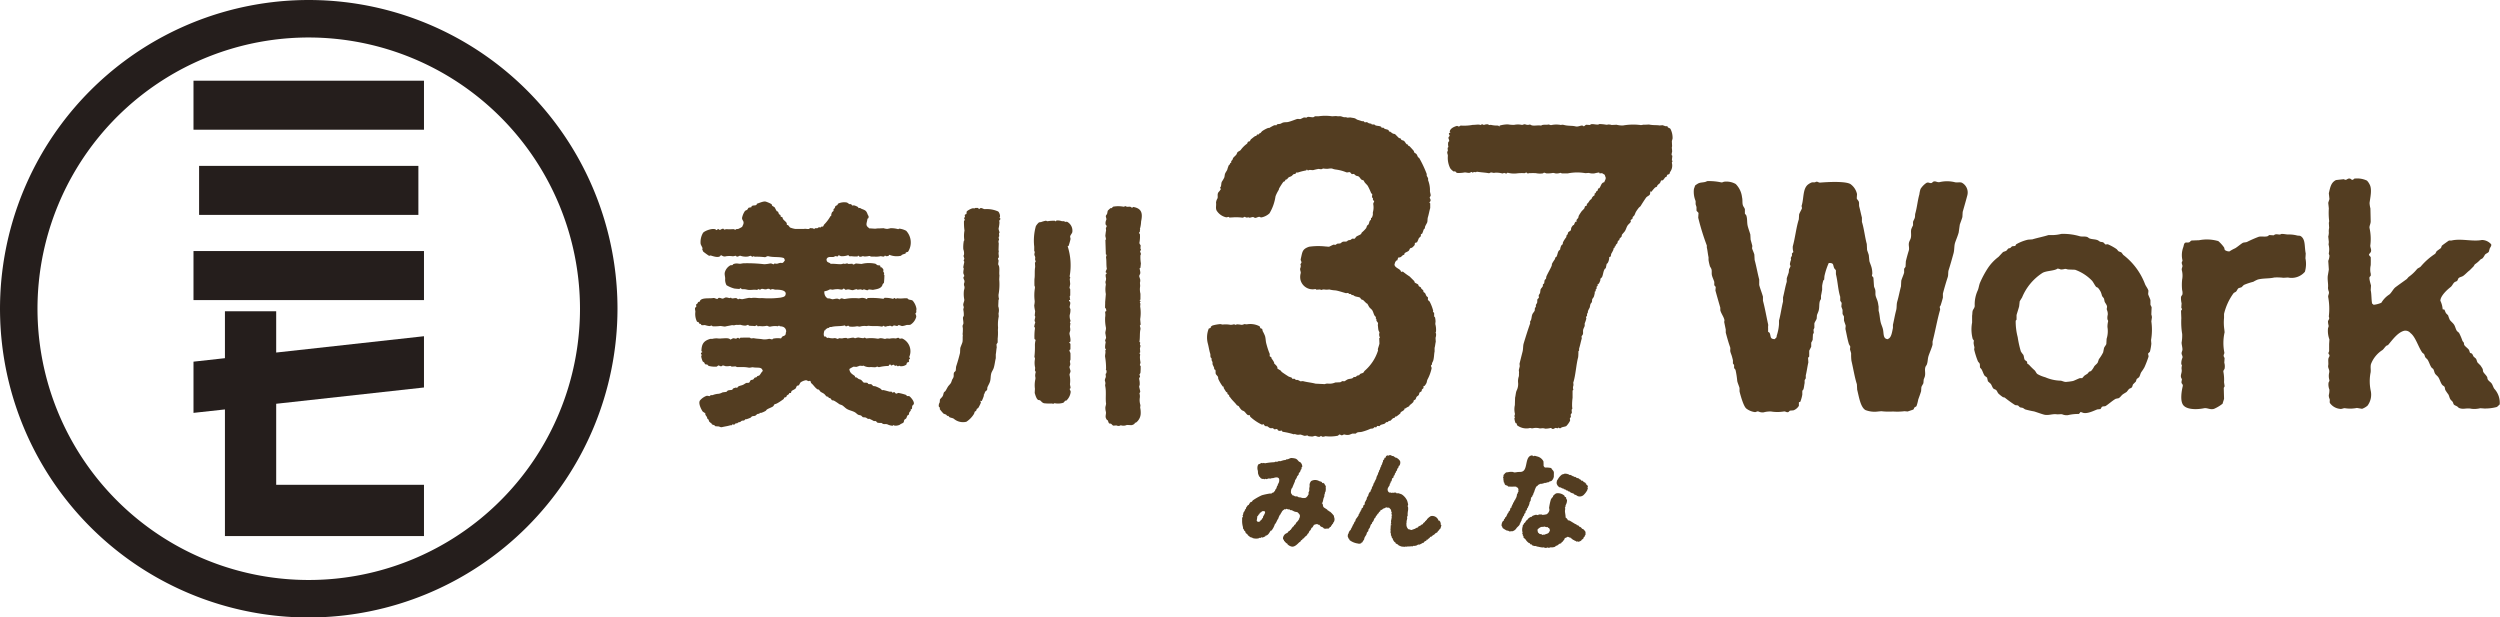
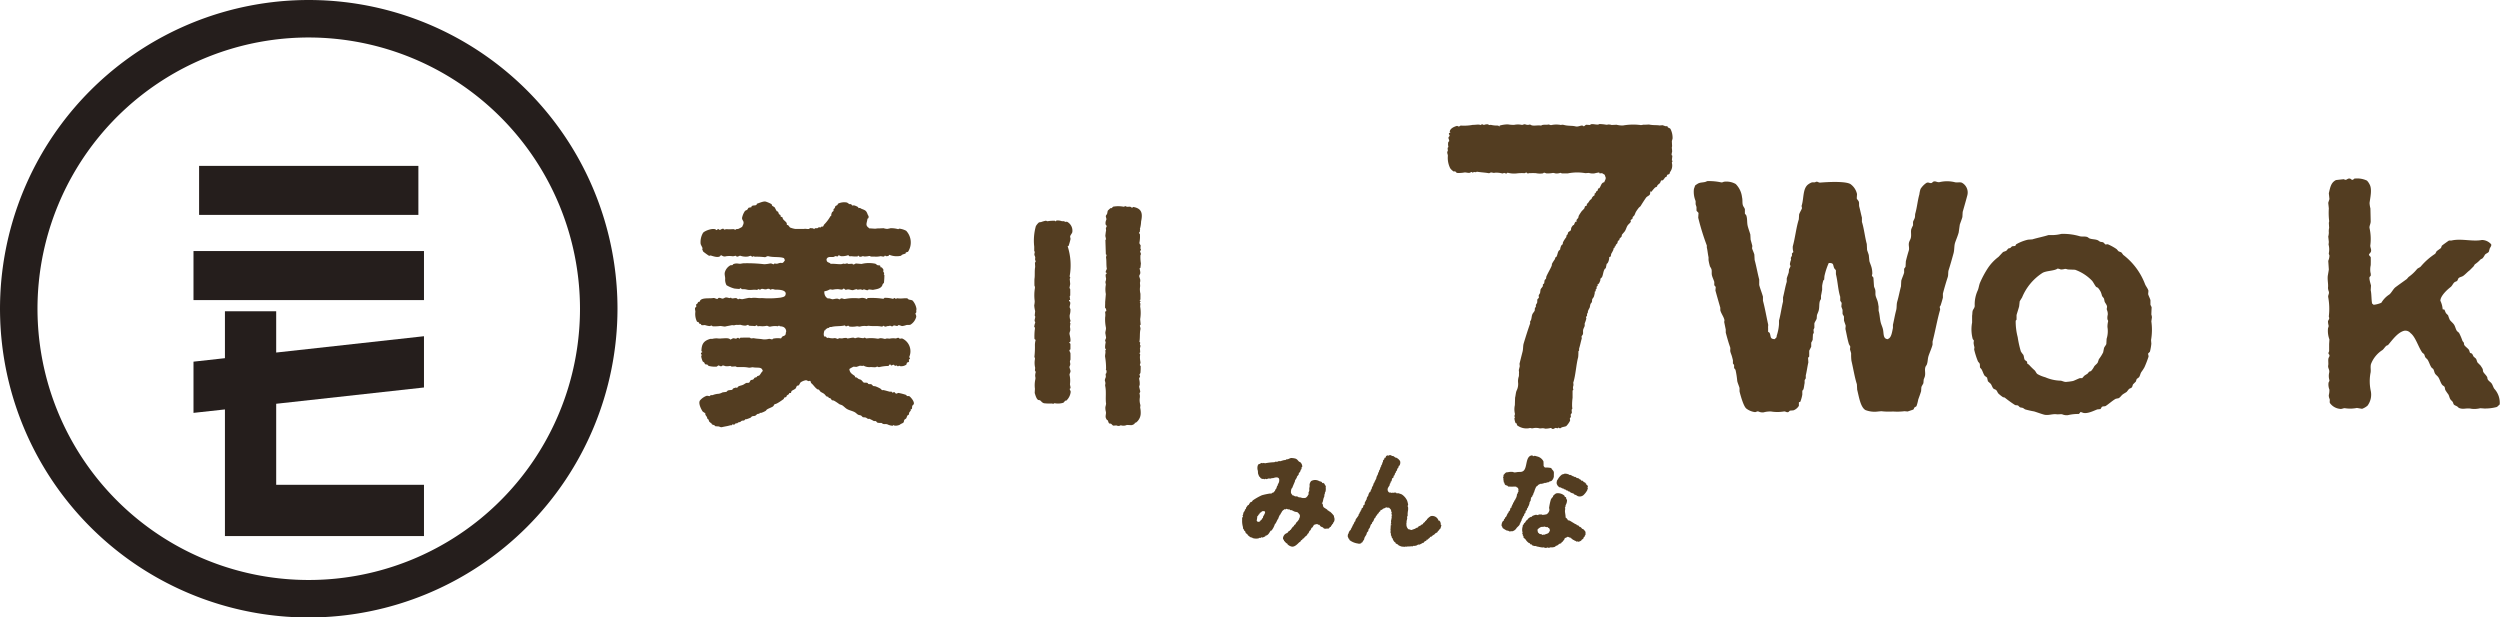
<svg xmlns="http://www.w3.org/2000/svg" width="422.905" height="104.455" viewBox="0 0 422.905 104.455">
  <g id="logo_mikawa37" transform="translate(-489.632 -1048.831)">
    <g id="グループ_96" data-name="グループ 96">
      <g id="グループ_95" data-name="グループ 95">
        <path id="パス_1487" data-name="パス 1487" d="M541.862,1153.286a52.227,52.227,0,1,1,52.226-52.227A52.288,52.288,0,0,1,541.862,1153.286Zm0-98.113a45.885,45.885,0,1,0,45.883,45.886A45.935,45.935,0,0,0,541.862,1055.173Z" fill="#251e1c" />
-         <rect id="長方形_29" data-name="長方形 29" width="38.989" height="8.291" transform="translate(522.364 1062.483)" fill="#251e1c" />
        <rect id="長方形_30" data-name="長方形 30" width="37.095" height="8.291" transform="translate(523.312 1076.892)" fill="#251e1c" />
        <rect id="長方形_31" data-name="長方形 31" width="38.989" height="8.297" transform="translate(522.364 1091.298)" fill="#251e1c" />
        <path id="パス_1488" data-name="パス 1488" d="M561.353,1114.378v-8.671l-25,2.76v-6.98h-8.67v7.934l-5.318.589v8.663l5.318-.583v21.419h33.671v-8.667h-25v-13.709Z" fill="#251e1c" />
      </g>
    </g>
    <g id="グループ_100" data-name="グループ 100">
      <path id="パス_1489" data-name="パス 1489" d="M725.187,1139.862c-.042-.007-.04,0-.063-.02-.086-.093-.056-.181-.107-.324-.016-.046-.09-.128-.107-.17.007-.059.017-.115.023-.171-.016-.089-.068-.219-.088-.3-.024-.109.043-.18.045-.239s-.056-.1-.045-.19c.038-.309.035-.558.045-.775h.086c.013-.012.027-.029.041-.042v-.065c-.062,0-.087.012-.107,0a.224.224,0,0,1-.02-.108c.151-.2.007-.357.065-.578.037-.154.077-.4.1-.516-.006-.075-.014-.144-.022-.216.022-.047.082-.041.109-.106-.11-.01-.109-.018-.109-.131.127-.138-.052-.086-.021-.257l.043-.043c.028-.112-.059-.217-.084-.279-.038-.09,0-.174-.021-.234a2.766,2.766,0,0,0-.344-.386h-.3c-.073-.1-.216-.029-.343.019-.034.012-.093.076-.127.087-.046-.01-.09-.016-.132-.025-.007.032-.014.059-.021.09l-.109.02c-.063.04-.11.144-.192.169-.06.026-.152.009-.194.026-.028.073-.046.212-.107.256s-.113.034-.151.086c-.058.081-.07.163-.126.236-.049.037-.1.071-.152.1-.043.059-.037.161-.085.217s-.135.059-.172.13-.023.147-.063.213l-.174.172c-.1.158-.13.353-.235.515-.042.064-.127.132-.172.194s-.02.183-.064.236c-.031.035-.1.043-.13.086-.113.194-.129.406-.234.6-.04.068-.143.167-.174.237-.043.088-.021.209-.065.3-.031.065-.192.2-.238.3-.013.072-.027.14-.04.211-.086.2-.255.406-.343.6-.051.109-.039.219-.087.326a3.035,3.035,0,0,1-.193.257c-.038.057-.038.145-.086.192-.041.012-.085.028-.131.043-.027.044-.053.084-.084.128a1.363,1.363,0,0,1-.409.086c-.031-.009-.04-.049-.105-.042a2.958,2.958,0,0,1-1.463-.6c-.012-.062-.026-.128-.04-.192-.041-.055-.146-.059-.174-.131-.018-.044.017-.08.022-.105-.016-.036-.074-.093-.087-.13a1.238,1.238,0,0,1,.065-.493c.028-.023.059-.046.087-.065v-.107a1.622,1.622,0,0,1,.175-.342c.063-.059.126-.115.191-.172v-.152c.028-.073.139-.095.17-.15-.008-.044-.014-.087-.022-.127.027-.066.144-.155.171-.217v-.151c.043-.04.087-.085.13-.131.084-.129.108-.3.192-.428a.485.485,0,0,0,.065-.022c.087-.117.074-.3.153-.429a7.379,7.379,0,0,0,.448-.621c.01-.059.016-.115.022-.172.025-.061.1-.1.127-.15s.017-.087.026-.129c.042-.073.135-.184.169-.257.01-.042.016-.089.024-.129l.106-.063c.007-.073.014-.148.022-.217.053-.09.2-.166.236-.215.066-.1.049-.309.13-.41.04-.01.083-.027.127-.042.057-.072.048-.343.087-.45.032-.087.136-.165.172-.236.021-.046-.039-.068,0-.13a.684.684,0,0,0,.085-.043c.054-.1.035-.264.088-.363.057-.121.181-.267.234-.39.009-.056.016-.112.022-.171a3.714,3.714,0,0,1,.215-.387c.056-.042.113-.082.17-.127.021-.047-.029-.124,0-.194s.118-.132.152-.191c.011-.08.03-.158.042-.238.054-.138.183-.31.237-.449.008-.058.013-.118.022-.174s.1-.118.129-.17.031-.129.043-.194c.034-.029.071-.057.107-.085.012-.075.029-.144.043-.216.027-.02.058-.045.085-.063.007-.053.016-.1.022-.154a.3.3,0,0,0,.065-.02,2.325,2.325,0,0,1,.02-.235,4.1,4.1,0,0,1,.236-.474q.033-.14.063-.279c.019-.045.093-.093.11-.127.008-.062.014-.13.02-.2.028-.061.1-.125.129-.191.067-.159.082-.3.15-.453.016-.032.075-.071.09-.105s-.023-.07,0-.13.1-.137.126-.193a2.866,2.866,0,0,0,.085-.322c.012-.034.081-.074.085-.108a1.25,1.25,0,0,1,.045-.3l.149-.11c.059-.107.028-.245.13-.3h.107c.065-.048.042-.163.085-.239a.457.457,0,0,1,.387-.148c.025.06,0,.037.066.065a.179.179,0,0,1,.151-.109c.039.022.087-.024.169,0s.209.12.3.149h.153a4.185,4.185,0,0,1,.363.259c.051.008.1.014.152.023a1.514,1.514,0,0,1,.644.58.96.96,0,0,1-.108.75c-.031.054-.124.043-.149.086l.019.106a1.369,1.369,0,0,1-.127.258c-.031.044-.109.052-.131.109v.147s-.1.211-.1.217l-.108.063c-.007.064-.014.132-.022.2-.043.045-.084.085-.127.128-.058.121-.036.242-.109.343a.712.712,0,0,1-.088.043c-.076.124-.042.282-.125.389-.035.037-.09.011-.132.04-.073.062-.1.44-.169.536-.028.036-.113.047-.132.09-.012.024.027.137,0,.191s-.085.085-.128.132c-.013.089-.028.182-.041.277a3.3,3.3,0,0,0-.282.451.625.625,0,0,0,.131.688,1.134,1.134,0,0,0,.235.105c.034,0,.071-.065.152-.04.031.009.1.079.127.083.064.01.077-.056.107-.063.07-.019.066.035.11.043.074.011.09-.034.127-.043h.387c.034.043.072.085.109.128.082.031.156-.043.214-.043a5.634,5.634,0,0,1,.644.214,2.59,2.59,0,0,1,.9,1.033,4.287,4.287,0,0,1,.173.687c.019.117-.111.207-.09.3.022.022.044.041.069.062a2.105,2.105,0,0,1-.025.818c-.009.038-.044.473-.044.473a.35.35,0,0,1,.022.172c-.018.083-.087.189-.105.279,0,.087.015.172.022.257-.035.128-.073.3-.112.452-.014.075.034.143.025.192,0,.016-.062.075-.065.087-.013.062.038.138.021.214a1.049,1.049,0,0,0,.323.858c.071.044.127.019.213.045.069.021.258.118.366.085a.82.82,0,0,0,.067-.064l.172.023c.012-.03.028-.059.04-.089.087-.049.174-.018.257-.063a1.439,1.439,0,0,1,.471-.237c.028.053-.006.015.047.043.006-.049.012-.1.021-.152a3.854,3.854,0,0,1,.451-.234c.042-.043.082-.085.126-.128.1-.045.206-.045.257-.13a.523.523,0,0,0,.022-.109c.071-.071.231-.156.3-.235.034-.04.022-.118.064-.149a.979.979,0,0,0,.108-.022.589.589,0,0,1,.022-.087c.043-.027.085-.055.129-.085v-.065a2.481,2.481,0,0,1,.664-.558,1.11,1.11,0,0,1,1.311.774.221.221,0,0,1,.15,0c.044.09.134.161.171.258.009.07.015.141.025.214.017.042.062.048.083.107-.083.016-.071,0-.083.087.09.048.127.068.127.214-.09.118-.09.353-.172.471-.034.023-.07.043-.107.068a1.848,1.848,0,0,1-.194.279c-.033.023-.11.029-.13.063s.026.115-.043.172a2.989,2.989,0,0,1-.406.233c-.024.037-.044.074-.065.108-.117.1-.237.152-.366.24-.057.058-.113.113-.172.172-.053.03-.194.031-.236.062s-.058.135-.107.172a1.929,1.929,0,0,0-.384.324c-.06-.017-.051-.026-.11-.043.013.22-.172.218-.344.319-.062.037-.114.194-.214.237H730.3a2.884,2.884,0,0,1-.58.3l-.173-.022c-.087.031-.22.137-.322.171a2.555,2.555,0,0,1-.388.065c-.048-.006-.1-.014-.145-.019-.03.025-.059.056-.087.084-.121.042-.158-.034-.282,0a3.254,3.254,0,0,1-.536.022c-.188.012-.164.077-.388.02-.04-.011-.083.038-.1.045,0,0-.527-.034-.558-.045a2.7,2.7,0,0,1-.557-.237c-.025-.034-.044-.071-.065-.106a1.847,1.847,0,0,1-.409-.216c-.005-.044-.016-.084-.022-.128-.048-.031-.1-.057-.149-.085A1.5,1.5,0,0,1,725.187,1139.862Z" fill="#533d21" fill-rule="evenodd" />
      <path id="パス_1490" data-name="パス 1490" d="M713.271,1130.566c.11-.017.077-.048.193-.065.052.071.141.087.194.152a1.371,1.371,0,0,1,.127.254c.043.045.087.087.129.13-.007.087-.013.171-.022.257a1.841,1.841,0,0,1-.042.71c-.012.037-.074.113-.085.152-.037.116.008.195-.043.3-.028.022-.056.045-.087.065.015.067.031.13.045.2-.03.106-.113.3-.152.406-.076.233-.105.746-.3.837.005.009.017.016.022.025.036.022.048,0,.085.022.1.127.071.433.174.576.125.18.626.378.708.541.018.021.014.02.02.063h.112c.1.163.178.129.319.232a4.422,4.422,0,0,1,.6.648c.043.073.005.137.039.236a.933.933,0,0,1-.022.793c-.026.029-.056.059-.085.088a1.192,1.192,0,0,1-.107.256c-.036.022-.073.043-.107.065-.009.036-.014.073-.022.11-.04.061-.136.127-.172.191-.008.037-.014.072-.02.106-.04.058-.124.039-.173.087-.1.1-.1.2-.281.256-.079-.005-.156-.013-.234-.019a.728.728,0,0,1-.516-.024l-.128-.149c-.134-.084-.285-.1-.409-.194-.069-.048-.177-.246-.236-.277h-.172c-.035-.013-.073-.078-.1-.087-.206-.065-.464.074-.625.11a3.083,3.083,0,0,1-.257.426c-.037.053-.138.062-.172.109s-.014.127-.042.17c-.055.081-.111.173-.172.257-.038.025-.074.047-.107.065-.049.062-.046.149-.089.217-.03.051-.065.133-.106.194-.052.033-.1.07-.152.107-.012.049-.027.1-.04.152a1.621,1.621,0,0,1-.322.276c-.124.092-.186.263-.322.343h-.064c-.07.044-.118.177-.172.239-.034.037-.085.009-.13.042-.071.043-.074.147-.13.215s-.155.093-.214.149c-.236.22-.762.832-1.286.71a1.45,1.45,0,0,1-.691-.388c-.028-.04-.05-.145-.084-.17h-.13c-.05-.065-.1-.13-.149-.194-.027-.023-.068-.014-.086-.042a1.015,1.015,0,0,0-.022-.108c-.022-.031-.084-.019-.1-.044-.039-.043-.016-.119-.047-.17s-.068-.074-.107-.109c-.147-.336.175-.8.367-.923.135-.09.262-.122.385-.217.074-.054.1-.18.173-.234.053-.04.112-.025.174-.063a.958.958,0,0,1,.043-.131,1.249,1.249,0,0,1,.127-.041,4.008,4.008,0,0,1,.387-.54c.035-.034.1-.023.127-.065.047-.06.044-.133.087-.192.058-.076.188-.108.236-.193.031-.053.012-.1.043-.148.1-.15.285-.283.387-.43.014-.045.027-.087.044-.129.022-.025.09-.012.1-.045v-.128a.868.868,0,0,0,.127-.643,2.166,2.166,0,0,0-.384-.451c-.152-.069-.319-.054-.474-.109s-.389-.2-.558-.255H707.9c-.034-.017-.043-.093-.087-.11H707.6c-.017-.006-.069-.061-.088-.065-.048.009-.1.015-.147.02-.022-.02-.043-.042-.065-.062-.105-.033-.137.073-.2.085-.068-.016-.141-.028-.211-.043v.065a1.061,1.061,0,0,0-.387.322c-.041.062-.041.133-.089.195-.034.02-.069.042-.108.064,0,.063-.014.128-.02.19-.044.037-.084.073-.129.109a3.266,3.266,0,0,0-.3.688c-.025.057-.1.111-.13.173-.065.141-.307.7-.429.728a3.425,3.425,0,0,1-.558,1.076c-.051.049-.157.021-.194.083-.167.279-.424.794-.838.8-.008.033-.014.07-.02.1a2.2,2.2,0,0,1-.494.217c-.073-.015-.144-.031-.216-.043-.034.009-.04.071-.063.083-.1.058-.222-.006-.3.025-.014.02-.031.04-.045.062a1.454,1.454,0,0,1-.255.043,2.026,2.026,0,0,1-.8-.085.835.835,0,0,1-.062-.085l-.217-.022a2.449,2.449,0,0,1-.515-.387c-.043-.06-.071-.149-.127-.192s-.17-.088-.213-.151c-.075-.106-.069-.252-.152-.345-.025-.022-.087-.017-.109-.04-.015-.059-.031-.115-.043-.172-.036-.062-.124-.126-.152-.2-.04-.108-.005-.177-.04-.3a3.653,3.653,0,0,1-.131-1.115v-.384c.028-.106.114-.168.131-.217.043-.11-.075-.121-.044-.236.006-.018.059-.068.062-.087.053-.148.03-.251.09-.384.044-.1.146-.2.192-.28s.017-.171.065-.237c.048-.03.1-.056.149-.087v-.149c.068-.163.236-.327.322-.5a.329.329,0,0,0,.171-.042c.024-.034,0-.1.021-.15.038-.021.075-.042.109-.065.009-.034.015-.07.022-.108a.86.86,0,0,1,.238-.189h.107c.045-.031.121-.216.194-.261a9.83,9.83,0,0,1,1.521-.858,11.877,11.877,0,0,1,1.291-.279c.118-.034.212.025.3,0,.044-.012.091-.087.131-.107.093-.06.2-.062.3-.128.029-.051.055-.1.087-.152.024-.016.055-.028.085-.044.026-.086.057-.169.085-.257.042-.043.087-.084.13-.13a4.013,4.013,0,0,0,.149-.449c.015-.034.068-.039.085-.065.017-.065.031-.127.043-.193.048-.124.154-.266.194-.407.073-.253.087-.655-.127-.73-.218-.166-.624-.025-.86.044h-.169c-.088.018-.206.066-.282.083-.108-.006-.215-.014-.322-.021a2.62,2.62,0,0,1-.344.107c-.129.029-.18-.076-.236-.066l-.043.066c-.139.048-.17-.017-.235-.042-.044.007-.087.012-.131.021-.179-.038-.433-.127-.45-.345a.958.958,0,0,1-.107-.022,2.644,2.644,0,0,1-.239-.6c-.005-.137-.012-.271-.019-.41-.127-.312-.127-.951.149-1.137l.174-.042c.071-.044.29-.2.427-.15.044.016.033.048.109.064.118-.157.22-.005.387-.021a10.7,10.7,0,0,1,1.5-.173c.065.006.224-.09.3-.108s.082.062.17.043c.116-.023.236-.1.344-.127.087.006.172.012.257.022.152-.058.391-.126.558-.171.126-.037.2,0,.325-.046.034-.011.072-.069.106-.084.1-.043.186-.006.3-.043a3.8,3.8,0,0,1,.47-.194,2.616,2.616,0,0,1,.815.108c.258.1.382.316.558.492.05.049.14.049.2.088a1.184,1.184,0,0,1,.258.321c.031.065.142.368.083.492-.006.022-.074.03-.083.047-.042.062,0,.269-.044.341-.021.037-.086.04-.108.087a2.348,2.348,0,0,1-.13.387c-.027.049-.2.155-.214.192.008.051.015.1.022.152-.053.152-.279.359-.344.491v.11c-.1.156-.2.314-.3.471-.006.056-.015.115-.022.17-.136.335-.3.685-.427,1.032-.05.132-.1.118-.149.2a1.54,1.54,0,0,0-.087.75,2.613,2.613,0,0,0,.3.409c.065.031.077-.034.151,0a2.365,2.365,0,0,0,.279.171c.022.006.058-.044.058-.044.023,0,.24.031.29.044.12.035.21.145.34.173.007-.021.014-.044.022-.065a4.6,4.6,0,0,0,.558.149.353.353,0,0,0,.173-.022c.05.01.1.016.149.022a.555.555,0,0,0,.409-.279c.036-.022.071-.043.106-.062.03-.046-.007-.113.023-.173.014-.031.091-.041.1-.064.071-.1-.022-.215,0-.322s.1-.22.13-.324v-.429c.026-.106.046-.256.066-.364-.009-.079-.014-.157-.02-.236a1.121,1.121,0,0,1,.279-.623,1.363,1.363,0,0,1,1.373.022c.164.062.434.074.472.257C713.275,1130.5,713.275,1130.513,713.271,1130.566Zm-9.664,4.809c.093.152-.065.394-.108.493-.059.139-.14.228-.192.344-.041.087-.008.217-.066.279-.029.009-.055.015-.086.022-.056.049-.056.161-.107.216-.135.137-.2.106-.278.323a.678.678,0,0,0-.257.062c-.2-.005-.19-.109-.3-.192a6.485,6.485,0,0,0,.109-.732c.029-.122.094-.052.147-.127.009-.043.015-.086.023-.128.056-.045.116-.087.172-.129.046-.065.062-.22.129-.259.051-.006.1-.017.15-.02.022-.037.043-.074.062-.112a1.022,1.022,0,0,0,.2-.126C703.319,1135.31,703.539,1135.264,703.607,1135.375Z" fill="#533d21" fill-rule="evenodd" />
      <g id="グループ_97" data-name="グループ 97">
        <path id="パス_1491" data-name="パス 1491" d="M745.937,1133.442c.006-.247.133-.281.2-.428a.841.841,0,0,1-.022-.13.79.79,0,0,1,.087-.043c.012-.123.027-.242.04-.366.034-.071.121-.183.152-.256v-.128c.015-.03.089-.022.1-.044-.006-.071-.016-.145-.022-.214a.525.525,0,0,0-.105-.495c-.034-.044-.108-.035-.152-.062a1.016,1.016,0,0,0-.062-.089c-.217-.111-.768.021-1.035-.043H744.8c-.084-.025-.112-.11-.174-.15-.106-.034-.216-.072-.323-.106-.085-.062-.207-.245-.17-.365-.022-.047-.087-.053-.108-.086-.007-.013-.086-.581-.086-.581.011-.027.033-.027.042-.086-.076-.041-.084-.05-.084-.171.107-.141.03-.313.106-.471.043-.04.088-.073.13-.108a.659.659,0,0,1,.387-.3h.169a2.366,2.366,0,0,1,.923-.043c.025.006.093.059.111.065a2.079,2.079,0,0,0,.537-.047c.421-.068.725.047,1.053-.189.753-.545.282-2.63,1.565-2.643.028.09.022.13.13.15.14-.137.419-.042.6.02a1.581,1.581,0,0,1,1.116.84,6.992,6.992,0,0,1,.022.75.735.735,0,0,0,.238.3,4.01,4.01,0,0,1,1.072.087c.059.254.351.365.428.684a3.3,3.3,0,0,1,0,.434v.319a1.235,1.235,0,0,1-.366.71,1.541,1.541,0,0,1-.362.13c-.065.022-.121.1-.174.127-.1.01-.2.014-.3.023a1.168,1.168,0,0,0-.087.086c-.093.029-.161-.041-.282,0-.034.01-.1.074-.149.085-.021,0-.074-.042-.13-.023-.019.023-.04.043-.062.068-.149.048-.257-.013-.409.04l-.344.174c-.049.043-.071.13-.127.17s-.152.06-.192.13a4.169,4.169,0,0,0-.347.9c-.019.056-.087.127-.106.173-.034.09,0,.146-.043.214-.031.053-.1.115-.13.171v.111c-.031.078-.322.338-.279.384.025.035.025.019.043.065-.1.081-.03.18-.083.324-.037.087-.13.217-.174.3-.009.064-.015.131-.021.2a3.955,3.955,0,0,1-.171.471c-.028.03-.059.055-.087.083v.131c-.028.057-.121.1-.148.173-.016.084-.031.172-.044.259-.034.057-.145.051-.173.127-.053.135-.019.258-.084.364-.025.034-.167.141-.174.152-.018.037.019.162-.043.257-.037.056-.115.111-.152.17-.018.065-.04.13-.062.2-.027.021-.059.041-.086.065v.127c-.028.031-.059.057-.087.085-.006.059-.013.116-.019.172-.049.116-.149.273-.2.387v.088c-.037.032-.071.07-.109.1v.106c-.12.272-.4.43-.554.646a1.159,1.159,0,0,1-.735.537c-.071-.006-.142-.015-.21-.02-.044.005-.118.071-.217.045-.068-.025-.2-.1-.257-.13-.082-.011-.159-.015-.237-.025a6.517,6.517,0,0,1-.666-.407c-.1-.147-.045-.239-.2-.364a1.253,1.253,0,0,1,.217-.815c.049-.028.1-.056.149-.087.015-.079.031-.158.043-.237.037-.022.073-.042.107-.065.063-.085.066-.2.128-.278.031-.015.059-.031.09-.043.14-.187.188-.432.32-.623.034-.028.072-.055.106-.085v-.129c.04-.083.167-.155.217-.235.083-.137.065-.316.148-.452.041-.061.146-.05.177-.131.012-.049-.031-.108-.025-.127.012-.052.09-.1.1-.15s.019-.1.022-.15c.034-.051.115-.045.149-.085-.071-.191.074-.261.133-.368C745.823,1133.595,745.745,1133.479,745.937,1133.442Z" fill="#533d21" fill-rule="evenodd" />
        <path id="パス_1492" data-name="パス 1492" d="M754.288,1128.955a2.014,2.014,0,0,1,.54.065c.021.018.04.04.065.062.018.006.059-.037.108-.022.034.037.071.074.105.112h.2a4.182,4.182,0,0,1,.387.21c.05.01.1.016.149.022.021.017.015.074.043.085s.155,0,.236.022.142.125.214.153c.148.056.241.044.365.106.071.037.112.111.171.151.059.022.114.044.173.062.09.075.006.149.174.174.139-.079.241.133.322.2s.2.074.279.149c.025.025.012.084.04.107s.068-.011.087.02c.04.071-.013.126.043.173.1.084.3.174.239.407-.009.034-.068.058-.047.13.013.037.1.037.066.128a.308.308,0,0,1-.066.042c-.006.065-.012.13-.021.195a3.257,3.257,0,0,1-.688.9.982.982,0,0,1-.945.149c-.1-.044-.214-.144-.32-.192-.08-.034-.161-.022-.235-.064-.022-.036-.043-.073-.065-.107-.174-.131-.418-.145-.6-.26-.044-.04-.09-.084-.13-.127-.078-.044-.158-.022-.239-.065-.034-.037-.068-.07-.1-.106-.09-.049-.192-.034-.282-.088l-.106-.107c-.1-.046-.21-.026-.3-.084-.025-.018-.022-.095-.044-.108-.055.006-.111.016-.17.02v-.02c-.056-.032-.133-.046-.2-.087a.585.585,0,0,0-.019-.065c-.068-.037-.142.034-.239-.018a.989.989,0,0,1-.536-.839c.044-.029.044-.029.066-.085-.109-.108.111-.381.17-.475a2.5,2.5,0,0,1,.644-.749C753.944,1129.041,754.177,1129.054,754.288,1128.955Z" fill="#533d21" fill-rule="evenodd" />
        <path id="パス_1493" data-name="パス 1493" d="M756.374,1137.673a.5.5,0,0,1,.344.129c.025.031.012.083.043.106.065.021.13.042.2.067a2.992,2.992,0,0,1,.233.191c.009.029.015.057.025.085.055.065.158.037.232.09a1.872,1.872,0,0,1,.391.471v.474c-.022.062-.106.127-.131.189-.006.043-.015.09-.021.133-.028.039-.1.05-.13.084-.05.071-.038.17-.087.235-.081.114-.229.158-.319.258-.013.021,0,.049-.022.086a2,2,0,0,1-.5.217.758.758,0,0,0-.062-.065c-.1.006-.189.014-.282.019-.077-.027-.052-.1-.149-.127-.024.017-.037.017-.086.021-.087-.139-.251-.148-.385-.235l-.154-.155c-.047-.031-.1-.025-.149-.062-.028-.042-.056-.087-.084-.127h-.152a1.163,1.163,0,0,0-.322-.13c-.087.122-.375.158-.493.279-.031.08-.059.158-.083.237-.072.085-.177.167-.239.257-.006.029-.016.056-.022.088-.043.011-.087.028-.13.042-.056.053-.062.146-.127.194-.084.056-.195.052-.282.1-.13.087-.269.217-.406.3-.065.015-.13.029-.2.046-.047.025-.081.121-.127.148-.022.01-.18.06-.2.065-.127.02-.258.041-.388.065-.024-.008-.04-.055-.105-.045-.084.018-.2.06-.3.086-.158.039-.281-.068-.344-.041s-.071.06-.2.063c-.056-.028-.124.036-.217,0-.071-.025-.049-.087-.148-.108-.106.117-.85-.056-1.032-.107h-.171c-.056-.03-.049-.095-.127-.126-.117.106-.561-.049-.669-.111-.034-.05-.071-.1-.1-.149-.1-.053-.109.084-.214-.043-.037-.056-.025-.134-.087-.174-.04.034-.043.042-.084.025a2.012,2.012,0,0,1-.626-.648c-.08-.13-.272-.181-.34-.341-.044-.1.033-.127,0-.217-.044-.043-.087-.082-.131-.128.006-.051.016-.1.022-.151-.022-.058-.118-.055-.087-.19.01-.033.056-.044.044-.109a1.8,1.8,0,0,1,.021-1.052c.028-.1-.006-.176.044-.257.015-.034.087-.037.108-.065.047-.062.037-.152.084-.217.056-.039.114-.083.17-.127a2,2,0,0,1,.261-.387l.083-.022c.056-.043.084-.136.13-.192a1.878,1.878,0,0,1,.58-.387c.034.031.043.034.108.043a.627.627,0,0,1,.041-.149,4.644,4.644,0,0,1,.539-.193c.179-.056.4.069.471.042.034-.016.052-.1.108-.109.013,0,.431-.006.471,0s.109.059.13.067a3.126,3.126,0,0,0,.732-.11,1.058,1.058,0,0,0,.449-.642c.043-.183-.084-.375-.019-.6a8.9,8.9,0,0,1,.276-1.246,2.051,2.051,0,0,1,.257-.385c.038-.008.075-.012.109-.021v-.086a.188.188,0,0,1-.022-.106c.177-.142.363-.384.6-.452a1.644,1.644,0,0,1,1.376.43v.106c.041.079.208.09.261.173,0,.072.012.143.015.214.028.058.1.115.133.214a1.6,1.6,0,0,1-.217.84c-.052.121-.015.285-.086.386-.034.029-.038.018-.065.066.12.133.031.366.021.535-.009.28.112.708.112,1.139a1.107,1.107,0,0,1,.319.3c.015.045.031.087.043.129.062.05.282.057.363.109.273.167.57.344.84.514C756.179,1137.518,756.337,1137.5,756.374,1137.673Zm-4.983.3c.109.031.05.065.109.127.058.025.114.044.173.064.071.082.078.22.149.3,0,.2-.059.208-.106.319-.136.308-.344.312-.669.431-.025.006-.093.056-.13.065h-.3c-.021.022-.043.042-.065.062-.062-.019-.068-.084-.108-.109-.084-.052-.263-.043-.366-.083-.052-.022-.167-.164-.257-.216a1.432,1.432,0,0,1-.1-.515,1.6,1.6,0,0,1,.579-.43c.183-.063.446.005.558-.087C750.991,1137.926,751.264,1138.056,751.391,1137.975Z" fill="#533d21" fill-rule="evenodd" />
      </g>
      <g id="グループ_99" data-name="グループ 99">
-         <path id="パス_1494" data-name="パス 1494" d="M703.412,1120.555v.16c.115.05.192.156.273.2.121.057.26-.017.356.039a4.555,4.555,0,0,0,.393.275c.2.09.4,0,.552.041.056.051.1.1.158.156.2.091.4-.073.553,0,.039.068.079.133.121.2.231.15.432.071.668.04.029.065.056.13.082.2a12.639,12.639,0,0,1,1.932.436c.043.007.107-.062.2-.039a1.675,1.675,0,0,0,.513.118c.132-.011.262-.027.392-.04.206.04.449.145.633.2s.47-.071.592-.04c.01,0,.13.108.158.117a4.021,4.021,0,0,0,.434.041c.354.08.521-.148.793-.078.121.028.433.22.71.118.056-.023.076-.133.194-.118.026,0,.135.109.159.118a1.011,1.011,0,0,0,.552-.081,6.727,6.727,0,0,0,2.095-.077c.1-.031.187-.178.274-.2.175-.044.24.17.476.117.125-.028.241-.164.433-.117a1.615,1.615,0,0,0,.75.04c.185-.054.377-.146.552-.2h.552c.079-.023.144-.13.2-.156.282-.138.587-.064.9-.16a9.145,9.145,0,0,0,1.422-.511c.13-.012.262-.029.394-.042.108-.046.212-.2.316-.235.031-.011.149.082.235.04.065-.033.127-.209.2-.239.119.016.237.028.354.041.066-.067.135-.132.2-.2.285-.116.447-.108.71-.237.077-.081.158-.16.236-.24h.238l.2-.2c.093-.013.186-.025.278-.039.144-.144.289-.29.435-.432.079-.016.158-.028.237-.044.07-.045.095-.189.157-.234h.158c.127-.073.539-.4.672-.514.05-.044.033-.154.076-.2.243-.231.612-.256.675-.674h.194c.14-.193.364-.21.552-.354.04-.068.082-.133.122-.2a4.2,4.2,0,0,0,.59-.512c.056-.081.022-.188.081-.276l.274-.158c.1-.13.1-.292.2-.434.081-.113.276-.2.356-.315s.07-.294.157-.435c.107-.067.212-.13.318-.2.058-.1.018-.222.077-.316.081-.065.16-.132.239-.2.052-.087-.019-.253.04-.355.032-.056.1,0,.158-.04a2.393,2.393,0,0,0,.276-.394c.136-.213.108-.48.235-.713a7.18,7.18,0,0,0,.671-1.812c.064-.26-.144-.341-.079-.553.053-.053.1-.107.158-.158v-.2c.044-.133.16-.3.2-.435.171-.57.131-1.1.237-1.54v-.629c.083-.233.126-.766.2-1.029-.014-.223-.028-.446-.037-.668a1.633,1.633,0,0,0,.076-.753.8.8,0,0,1-.076-.077c.023-.078.05-.158.076-.237a3.784,3.784,0,0,0-.118-1.265c.013-.156.027-.313.042-.474a5.009,5.009,0,0,0-.082-.632c-.022-.062-.135-.133-.157-.195v-.552c-.027-.087-.17-.17-.2-.237.014-.054.026-.107.038-.158a7.115,7.115,0,0,0-.595-1.542c-.052-.088-.232-.192-.275-.275-.07-.141.034-.357-.038-.473-.066-.051-.131-.107-.2-.158-.127-.18-.155-.361-.276-.553-.077-.053-.158-.1-.235-.16-.065-.11-.016-.217-.081-.314-.1-.09-.21-.183-.316-.276-.012-.053-.024-.1-.04-.158-.09-.127-.3-.158-.394-.277-.024-.079-.052-.158-.079-.238-.085-.105-.534-.281-.591-.353-.027-.08-.053-.159-.076-.237-.265-.263-.53-.525-.792-.788a10.822,10.822,0,0,1-1.147-.831.691.691,0,0,1-.314.039c-.044-.516-1.037-.6-1.1-1.223.039-.131.078-.263.118-.4a1.985,1.985,0,0,1,.2-.276c.055-.012.107-.025.158-.039.052-.158.1-.314.158-.472.52,0,.514-.2.788-.394.079-.057.188-.04.237-.119s.008-.181.082-.237c.193-.158.43-.209.628-.36.146-.1.178-.365.316-.471.093-.024.186-.052.276-.08a2.334,2.334,0,0,0,.437-.434c.071-.093,0-.242.077-.355.058-.083.288-.068.357-.156a5.81,5.81,0,0,0,.275-.632c.072-.127.293-.264.357-.394v-.276c.037-.06.193-.093.235-.161a6.019,6.019,0,0,0,.239-.669c.065-.065.13-.131.195-.2.012-.091.028-.183.04-.275.081-.227.27-.513.355-.712s.042-.627.119-.866c.16-.5.242-1.053.4-1.58v-.79c-.027-.062-.135-.036-.118-.158.008-.056.138-.18.156-.239.084-.254-.1-.44-.121-.55s.157-.262.16-.395c.008-.248-.16-.6-.118-.868a4.55,4.55,0,0,0-.317-1.7v-.314c-.041-.132-.189-.346-.236-.476v-.276a18.8,18.8,0,0,0-1.261-2.685c-.068-.054-.133-.1-.2-.158-.106-.153-.131-.316-.239-.473s-.328-.219-.432-.356c-.013-.065-.027-.133-.039-.2-.046-.076-.675-.773-.753-.83-.054-.039-.15-.03-.2-.079-.014-.053-.026-.1-.035-.155-.058-.071-.121-.028-.2-.081-.2-.133-.31-.466-.513-.591-.133-.084-.268-.072-.394-.158-.079-.05-.093-.18-.158-.239s-.187-.025-.279-.078c-.212-.209-.421-.421-.63-.632-.123-.08-.25-.056-.394-.117a4.413,4.413,0,0,1-.435-.315l-.2-.039c-.062-.055-.042-.195-.118-.239-.226-.136-.434-.114-.673-.238l-.158-.157h-.313c-.028-.054-.052-.1-.08-.156-.287-.183-.589-.115-.948-.237-.062-.026-.171-.138-.236-.16h-.4l-.079-.119c-.13-.025-.26-.054-.4-.076-.091-.036-.266-.17-.353-.2-.121.012-.235.025-.356.04-.065-.065-.13-.133-.2-.2h-.276c-.235-.079-.46-.149-.748-.236-.152-.051-.313-.193-.437-.24-.234-.083-.584-.1-.789-.156-.159.014-.314.024-.472.038a1.2,1.2,0,0,0-.4-.079c-.359.056-.617-.226-1.026-.156a2.269,2.269,0,0,1-.514-.042c-.222.016-.449.028-.669.042a7.913,7.913,0,0,0-2.29,0h-.592c-.062.02-.219.149-.276.156-.285.045-.77-.1-.989-.038-.035.01-.153.107-.2.117-.13-.014-.26-.024-.394-.038-.14.04-.532.26-.633.275-.147.025-.386-.068-.59,0-.406.14-.957.358-1.383.473-.345.1-.576.022-.946.118-.144.041-.315.156-.433.2-.212.076-.426.017-.595.119-.04.053-.079.107-.114.16a.641.641,0,0,0-.4,0,8.564,8.564,0,0,0-.787.432h-.2a5.172,5.172,0,0,0-1.026.553c-.077.092-.16.183-.235.278-.1.071-.191.076-.278.156-.014.039-.026.079-.04.119H702.3c-.075.038-.092.193-.158.236-.066.015-.131.028-.2.04-.226.149-.444.346-.672.513-.106.079-.138.268-.236.358-.093.026-.186.05-.279.077-.1.08-.082.282-.2.354a4.516,4.516,0,0,0-1.029,1.027c-.117.157-.356.228-.514.355-.124.108-.136.3-.234.435-.141.206-.411.383-.553.592-.04.108-.077.209-.118.316-.065.067-.133.132-.2.2v.276c-.053.012-.105.029-.158.04-.025.079-.053.156-.076.238-.054.039-.107.078-.161.115a4.843,4.843,0,0,0-.274.79c-.084.192-.27.434-.357.633-.1.237-.065.455-.158.711a6.02,6.02,0,0,1-.393.671c-.143.275-.066.559-.2.87-.034.084-.093.09-.119.236.118.059.129.043.158.2-.166.064-.105.106-.2.236s-.254.245-.314.433c-.1.314.029.617-.078.87a1.635,1.635,0,0,0-.24.711c.074.508-.1.835.081,1.3a2.548,2.548,0,0,0,1.657,1.183c.145-.029.289-.052.433-.08.029.038.054.08.082.119.223-.014.446-.026.669-.039a8.237,8.237,0,0,1,1.419.039c.256.088.492-.186.554-.119a.621.621,0,0,0,.435.119.739.739,0,0,0,.077-.081c.044,0,.1.075.121.081.3.076.56-.133.787-.081.113.03.21.179.436.12.119-.031.317-.127.474-.158.228-.044.279.145.514.08a2.793,2.793,0,0,0,1.3-.672,7.718,7.718,0,0,0,1.023-2.882,6.061,6.061,0,0,1,.556-1.106c.012-.065.025-.13.039-.2a11.343,11.343,0,0,1,.709-1.109c.066-.091.2-.081.279-.155.058-.056.058-.184.118-.238.078-.025.157-.05.236-.079l.275-.315c.189-.11.344-.121.515-.237.116-.079.226-.246.353-.314l.277-.041c.067-.039.086-.2.157-.235h.279a8.938,8.938,0,0,1,1.419-.357c.04-.091.031-.11.121-.158.06.126.053.14.235.158.214-.181.639.03.946-.082.156-.051.469-.113.674-.156s.441.09.711,0c.057-.017.055-.1.2-.078a3.95,3.95,0,0,0,.788.04,2.5,2.5,0,0,1,.673-.04,2.766,2.766,0,0,0,.551.158,7.1,7.1,0,0,1,1.856.474c.251.089.462-.089.632,0,.121.062.193.267.354.317l.279-.041c.111.037.257.216.356.276.149.093.327.068.471.158.2.124.319.421.514.552l.315.119c.1.066.091.178.161.274.147.217.4.423.55.632a11.027,11.027,0,0,1,.59,1.264c.055.042.107.081.16.118.059.155-.071.381,0,.592.037.042.08.081.118.121.051.124-.02.257.04.355.019.029.146.054.158.079.1.172-.192.366-.121.632a3.032,3.032,0,0,1-.077,1.342v.393a2.367,2.367,0,0,1-.158.476c-.031.045-.131.054-.158.118v.235c-.065.067-.131.132-.2.2-.11.2-.105.422-.235.632l-.2.155c-.1.146-.1.329-.2.474a5.607,5.607,0,0,1-.708.713c-.073.073-.076.209-.156.273-.236.186-.549.257-.794.437-.074.1-.156.209-.235.314-.157.1-.267-.032-.474.039-.065.025-.143.127-.2.158-.133.084-.308.053-.471.119-.058.025-.148.138-.2.157-.236.1-.443-.006-.711.08-.144.048-.3.227-.432.279-.16.013-.317.022-.473.037-.095.033-.225.168-.319.2-.107-.011-.209-.023-.318-.039a7.2,7.2,0,0,0-.669.317c-.242.083-.415-.007-.669,0a10.964,10.964,0,0,0-2.8.038c-1.18.4-1.131.854-1.419,2.093-.053.224.152.407.118.592-.016.086-.137.189-.158.276s.032.144.04.2a.912.912,0,0,1-.082.476c-.085.3.122.576.082.827a2.346,2.346,0,0,0-.04,1.146,2.112,2.112,0,0,0,2.525,1.541c.036.012.124.1.161.117.209-.012.419-.026.628-.04.065.016.122.1.24.079a1.037,1.037,0,0,1,.432-.079,2.654,2.654,0,0,0,.871,0,5.434,5.434,0,0,0,1.063.158c.482.073,1.2.316,1.777.474.1-.015.211-.028.316-.04.186.062.181.24.474.158.065.065.13.133.2.2h.2a1.724,1.724,0,0,1,.238.158c.27.137.679.143.949.276.062.09.13.185.193.276.121.083.244.076.358.158.171.17.341.341.515.513.052.042.117.026.156.079.143.194.212.4.356.6s.392.339.51.551c.171.3.214.629.4.905.065.068.131.132.2.2-.014.076-.024.157-.036.237.036.037.074.079.115.115v.239c.049.145.235.322.277.435-.012.116-.026.235-.039.356.048.225.044.6.118.866.026.1.135.261.156.358s-.031.141-.038.2a1.138,1.138,0,0,0,.121.669c-.042.042-.083.078-.121.12.015.3.028.6.038.909-.063.282-.2.662-.274.945.013.065.027.132.039.2a7.55,7.55,0,0,1-2.251,3.437c-.1.074-.141.243-.236.316-.161.124-.387.124-.551.237-.053.065-.107.131-.158.2-.12.027-.237.05-.357.079-.065.069-.133.134-.2.2-.121.013-.239.026-.356.041-.07.033-.154.166-.239.2-.268.1-.432.076-.71.157-.232.069-.474.306-.672.358-.093-.016-.184-.028-.276-.041-.105.028-.288.163-.393.2-.278.012-.555.023-.831.037a2.406,2.406,0,0,1-1.143.2,1.2,1.2,0,0,0-.632.078c-.527-.025-1.053-.05-1.581-.078-.661-.186-1.481-.245-2.13-.434-.132.013-.262.025-.4.041a4.947,4.947,0,0,0-.473-.239h-.318c-.062-.065-.131-.132-.2-.195h-.395c-.041-.067-.078-.132-.118-.2-.158-.052-.316-.107-.474-.159-.369-.229-.821-.522-1.187-.789-.078-.093-.158-.184-.233-.276a3.8,3.8,0,0,1-.517-.316v-.238a2.359,2.359,0,0,0-.192-.274c-.124-.121-.24-.237-.358-.357v-.156a4.631,4.631,0,0,0-.435-.673c-.013-.065-.025-.131-.041-.2-.155-.209-.269.086-.276-.4.064-.133-.065-.348-.117-.474a14.243,14.243,0,0,1-.434-1.379c-.137-.46-.1-.861-.236-1.345a6.95,6.95,0,0,0-.395-.83l-.079-.353c-.062-.085-.257-.065-.314-.158-.082-.124-.045-.236-.16-.316a3.388,3.388,0,0,0-2.132-.316c-.146-.013-.288-.025-.434-.041a.909.909,0,0,1-.511.121,4.3,4.3,0,0,0-.753-.08c-.065.015-.1.107-.235.08-.078-.015-.141-.1-.279-.08a1.775,1.775,0,0,1-.552.08,4.669,4.669,0,0,0-1.34-.042c-.119-.023-.237-.051-.355-.079a6.7,6.7,0,0,0-1.345.239,1.916,1.916,0,0,0-.276.2c-.012.065-.028.13-.04.2-.105.041-.207.081-.316.118a4.028,4.028,0,0,0-.158,2.529c.149.539.231,1.193.4,1.7.077.239-.008.392.077.632.022.064.137.135.158.2v.276c.031.1.132.257.158.356v.317c.059.184.211.447.276.632v.2c.033.08.164.1.2.158.09.164,0,.49.079.672.067.158.275.32.357.473.066.129.02.24.076.4a6.732,6.732,0,0,0,.753,1.264c.08.05.12.016.2.041-.026.051-.051.1-.075.156,0,.019.437.724.471.75.053.012.106.026.159.04.012.092.024.185.04.275.09.068.181.133.276.2v.155c.037.087.145.166.2.241.328.488.784.838,1.106,1.3.1.055.211.107.318.16a2.772,2.772,0,0,0,.509.672c.128.089.265.1.4.2.19.128.42.53.633.629.153.069.271-.043.358.08.012.066.026.131.037.2a7.982,7.982,0,0,0,1.975,1.342C703.243,1120.676,703.279,1120.577,703.412,1120.555Z" fill="#533d21" fill-rule="evenodd" />
        <path id="パス_1495" data-name="パス 1495" d="M753.151,1069.907a3.911,3.911,0,0,0-1.066.078c-.263.049-.362-.138-.6-.078-.269.072-.635-.023-.985.078-.071.023-.121.11-.276.082-.437-.082-1.06.091-1.5-.039-.04-.014-.183-.1-.238-.121a.607.607,0,0,0-.276.041,1.093,1.093,0,0,1-.552-.078c-.276-.076-.39.133-.632.078a3.112,3.112,0,0,0-1.224,0,5.043,5.043,0,0,1-1.1-.078,5.585,5.585,0,0,0-1.381.2,1.322,1.322,0,0,1-.081.2v-.044c-.111-.108-.086-.145-.316-.156a4.471,4.471,0,0,1-1.1-.119c-.108.012-.214.026-.317.037-.039-.037-.079-.078-.118-.115a1.282,1.282,0,0,0-.674.078c-.152.04-.217-.064-.273-.078-.161-.043-.3.089-.434.115-.08-.177-.908-.008-1.225-.037a7.9,7.9,0,0,1-2.053.119c-.078.023-.206.141-.277.156-.163.044-.222-.144-.433-.077-.438.133-1.128.432-1.145.987.115.049.115.023.079.119-.082.056-.142.023-.2.118-.109.2.162.232.075.471-.013.045-.136.144-.154.2-.09.276.184.445.079.713-.042.026-.079.05-.118.077a1.678,1.678,0,0,0,0,.788c.017.148-.09.153-.121.24.014.169.026.341.039.51-.025.029-.053.055-.078.082-.09.293.093.491.078.748a3.924,3.924,0,0,0,.4,2.092,2.252,2.252,0,0,0,.589.553c.07-.011.135-.026.2-.037.141.032.228.227.358.274a5.062,5.062,0,0,0,1.261-.078c.236-.04.651.131.945.041.04-.011.155-.113.2-.12.128-.023.112.064.162.079.142.045.238-.062.313-.079l.317.039c.065-.017.1-.1.234-.08.584.1,1.323.13,1.9.238.217.04.279-.133.474-.118.235.016.356.121.632.041a3.959,3.959,0,0,1,1.184.114c.152.041.265-.06.353-.077.121.04.239.077.359.118.09-.036.118-.118.236-.155a4.146,4.146,0,0,0,1.578.114,6.98,6.98,0,0,1,1.224-.037c.17.025.282-.145.353-.118.05.016.14.14.2.155a.489.489,0,0,0,.275-.037c.062-.012,1.054-.018,1.147,0a3.4,3.4,0,0,0,1.184.037c.062-.018.12-.127.238-.114.087.006.285.1.357.114a4.643,4.643,0,0,0,1.1-.077,1.365,1.365,0,0,1,.4.077,1.908,1.908,0,0,0,.828-.077c.152-.033.2.059.276.077h1.025a8.026,8.026,0,0,1,2.963-.037c.2-.014.393-.028.588-.04a2.293,2.293,0,0,0,.952.077,6.008,6.008,0,0,1,.79-.155c.022.011.043.141.077.155.131-.012.264-.021.394-.037.136.053.325.2.474.276a4.808,4.808,0,0,0,.161.474c.047.245-.186.57-.242.787-.526.062-.548.669-.827.99-.053.062-.186.045-.235.119-.013.09-.028.183-.041.276-.093.064-.182.132-.275.2-.028.079-.053.157-.078.236-.037.038-.127.035-.158.078-.056.087.013.211-.04.317-.078.052-.158.1-.236.161a2.19,2.19,0,0,0-.238.313v.117c-.093.067-.183.131-.276.2-.133.175-.226.341-.356.513-.066.052-.131.1-.2.159.01.064.022.132.037.2-.046.093-.291.139-.356.237-.025.091-.053.186-.077.277-.143.215-.4.4-.555.632-.13.2-.291.431-.394.632-.068.137-.04.273-.117.394s-.248.22-.276.4c-.022.121.046.125.077.2-.375-.027-.347.259-.511.555-.031.051-.112.037-.161.078a1.812,1.812,0,0,0-.273.393c-.074.168-.021.323-.118.474-.065.1-.34.2-.436.355-.025.107-.053.213-.081.315-.05.043-.1.08-.158.121-.022.117-.053.238-.074.356a5.138,5.138,0,0,0-.555.868c-.016.1-.028.21-.04.316l-.2.156a1.772,1.772,0,0,0-.238.752c-.078.065-.158.13-.236.2-.2.3-.21.711-.393,1.024l-.158.078-.121.357a6.448,6.448,0,0,0-.474.75c-.013.106-.025.211-.041.315-.248.593-.65,1.235-.9,1.816-.059.135-.01.252-.078.4-.071.065-.136.133-.2.2-.078.168-.05.446-.118.595-.065.051-.133.1-.2.156v.276c-.069.183-.317.392-.394.592-.028.2-.053.4-.081.593a4.027,4.027,0,0,0-.235.4c.012.131.028.264.04.392-.077.081-.158.161-.238.24-.087.231,0,.414-.078.631-.037.1-.164.251-.2.355v.356c-.053.037-.105.081-.158.118-.013.158-.025.315-.037.474-.072.189-.313.425-.4.629-.136.344-.108.631-.235.989a2.029,2.029,0,0,0-.158.276c.012.08.024.158.037.238-.394,1.1-.757,2.268-1.1,3.393-.148.473-.068.911-.2,1.426-.173.678-.353,1.382-.514,2.05.015.131.028.263.04.4-.022.148-.118.474-.158.669.015.132.028.263.04.4-.034.155.007.468-.04.669a2.466,2.466,0,0,0-.118,1.1,2.484,2.484,0,0,1-.276,1.34c-.13.356-.145.821-.238,1.15q-.02.629-.037,1.261a3.189,3.189,0,0,0,0,1.422c.068.273-.214.366.037.669-.037.028-.081.055-.118.081a2.636,2.636,0,0,0,.2.868c.065.028.131.052.2.079.015.094.027.181.04.277a2.606,2.606,0,0,0,2.051.511c.292-.1.335.084.676,0a2.376,2.376,0,0,1,1.143.041c.158-.013.316-.025.474-.041a1.56,1.56,0,0,1,.431.079,3.531,3.531,0,0,0,.911-.116c.106-.017.223.136.316.158.192.042.381-.126.474-.158.109-.04.3.068.468.037.037-.128-.015-.059.084-.116.081.116.146.123.356.116.165-.224.691-.22.949-.355a3.6,3.6,0,0,0,.625-.867c.081-.18-.046-.3,0-.476.022-.057.146-.149.162-.2-.013-.13-.025-.262-.038-.4.028-.08.165-.206.2-.316-.013-.167-.025-.341-.037-.511.006-.033.1-.124.114-.157-.012-.147-.025-.293-.037-.435a8.995,8.995,0,0,1,.081-1.419v-1.226c.037-.038.074-.08.114-.119.034-.088-.031-.206-.04-.237a1.334,1.334,0,0,1,.08-.553,3.194,3.194,0,0,0-.04-.434c.4-1.182.5-3.124.831-4.3a8.1,8.1,0,0,0,.04-.986c.006-.028.108-.127.118-.156v-.318c.158-.486.291-1.165.434-1.656.058-.2-.059-.277,0-.436.027-.074.167-.223.2-.316.093-.279-.025-.554.077-.867.044-.133.189-.431.236-.555v-.432a5.189,5.189,0,0,0,.279-.831c.006-.045-.081-.175-.038-.274.019-.051.131-.124.155-.2v-.355c.041-.026.081-.054.118-.079.013-.119.028-.239.041-.355a5.364,5.364,0,0,1,.278-.553c.093-.245.062-.39.155-.632.047-.119.2-.236.236-.357.015-.142.028-.284.043-.433.053-.146.217-.287.273-.434.077-.195.111-.428.161-.592v-.277c.053-.025.1-.051.158-.079v-.276c.05-.053.1-.1.158-.157v-.314c.059-.118.152-.044.2-.24-.062-.054-.043-.025-.077-.118.294-.092.415-.479.511-.749v-.238c.093-.09.183-.186.276-.276.18-.392.189-.769.356-1.184a1.74,1.74,0,0,1,.158-.275c.038-.014.081-.028.121-.041.053-.251.106-.5.155-.75.053-.041.1-.08.158-.117a1.953,1.953,0,0,0,.276-1.068c.164.015.173.054.239-.116.086-.124.04-.282.117-.434a6.927,6.927,0,0,0,.357-.672v-.2c.052-.024.1-.052.158-.08.025-.09.052-.182.077-.275.04-.013.081-.026.118-.04.012-.063.028-.13.04-.2.062-.1.217-.209.276-.316.025-.117.053-.238.081-.356.077-.053.158-.1.235-.158.013-.076.028-.158.04-.235l.354-.354c.015-.094.031-.186.04-.279.071-.139.412-.475.511-.632.208-.319.267-.679.478-.985.133-.195.4-.372.514-.592.068-.14-.075-.18,0-.318.09-.063.183-.128.276-.195.065-.1.018-.2.077-.318l.236-.235c.139-.22.179-.452.316-.673s.316-.461.474-.669c.093-.079.186-.159.276-.238.306-.509.607-.975.945-1.46.133-.184.489-.322.6-.474.127-.181.071-.406.121-.592a.394.394,0,0,0,.192.079,6.712,6.712,0,0,1,.6-.711c.1-.074.223-.074.316-.158.052-.047.034-.136.077-.2a2.371,2.371,0,0,1,.394-.354c.139-.121.149-.427.319-.514h.235v-.04c.177-.127.245-.32.394-.473.05-.048.155-.026.2-.079.041-.105.081-.211.118-.316.115-.087.313-.087.4-.2.024-.092.052-.185.077-.275a1.821,1.821,0,0,0,.316-1.579c-.009-.117.14-.168.081-.356-.025-.012-.056-.028-.081-.039.025-.265.056-.525.081-.788-.037-.041-.081-.081-.121-.121a1.738,1.738,0,0,1,.084-.553,4.317,4.317,0,0,0-.044-.629.735.735,0,0,1,.044-.316c-.019-.293-.031-.581-.044-.869.037-.145.1-.313.121-.434a3.3,3.3,0,0,0-.356-1.621c-.081-.136-.316-.169-.437-.273-.037-.037-.028-.128-.078-.161-.1-.062-.22,0-.356-.037-.1-.034-.366-.13-.471-.161l-.477.043c-.58-.091-1.116-.009-1.813-.158l-.75.037c-.223-.046-.487.1-.75.041a10.073,10.073,0,0,0-2.885.08,3.7,3.7,0,0,1-1.1-.121l-.827.041a1.624,1.624,0,0,0-.633-.078.636.636,0,0,1-.275.037,7.355,7.355,0,0,0-1.184-.119c-.285.24-.992-.076-1.422.042-.041.011-.137.112-.158.118l-.63-.041c-.164.052-.272.217-.436.276-.313-.372-.806.146-1.383,0s-1.233-.046-1.933-.235a1,1,0,0,0-.552,0c-.068-.013-.133-.027-.2-.041Z" fill="#533d21" fill-rule="evenodd" />
        <path id="パス_1496" data-name="パス 1496" d="M632.533,1093.475a.621.621,0,0,0-.316-.039c-.241.217-1.623-.062-2.053.039-.279-.361-.723-.119-.711-.832.081-.085.084-.175.2-.232.285-.186.672-.064.988-.118.065-.011.219-.1.274-.121.194-.046.3.1.476,0,.012-.037.025-.077.037-.119.2-.082.333.113.515.119a3.163,3.163,0,0,0,1.222-.195c.042.243.234.214.516.195a5.361,5.361,0,0,0,1.026.04c.057-.031-.007-.159.156-.117.054.052.106.1.16.156a.823.823,0,0,0,.511-.079c.115-.031.219.036.276.04a2.93,2.93,0,0,0,.827-.077h.123c.023.012.052.025.079.037.173.129.543.027.866.079a3.669,3.669,0,0,0,.869-.079c.133-.022.443.116.632.04.025-.04.053-.077.078-.117.142-.053.19.065.238.077l.4-.037a.663.663,0,0,1,.156-.2,3.287,3.287,0,0,0,1.973.159c.052-.053.1-.107.158-.159a3.867,3.867,0,0,1,.592-.2c.076-.154,0-.209.2-.234.046-.033.187-.05.236-.081a2.9,2.9,0,0,0-.315-3.551,3.34,3.34,0,0,0-1.105-.356c-.145-.022-.153.1-.276.077a4.448,4.448,0,0,0-1.264-.156,4.746,4.746,0,0,1-.553.119,2.4,2.4,0,0,1-.631-.119c-.266.014-.526.026-.79.038a1.955,1.955,0,0,0-.511.041c-.426.01-.7-.053-1.109-.041-.1-.15-.284-.192-.354-.354-.285-.309.028-.843.039-1.3.082-.017.079-.008.119-.04s.013-.011.037-.079c.152-.233-.065-.446-.117-.592-.233-.659-.392-.7-1.026-.948-.229-.092-.177-.2-.552-.118-.006-.149.019-.139-.077-.2a2.471,2.471,0,0,0-.676-.274l-.275.037c-.065-.08-.13-.158-.2-.24h-.275c-.122-.053-.3-.228-.437-.274a2.363,2.363,0,0,0-1.5.2c-.05.067-.053.188-.118.238-.108.054-.214.108-.317.158-.041.117-.079.238-.118.356l-.2.158v.314c-.079.067-.161.132-.239.2a1.327,1.327,0,0,0-.158.671h-.117a6.5,6.5,0,0,1-1.066,1.421c-.112.105-.086.286-.237.354-.087.05-.073-.038-.2,0-.065.022-.138.127-.2.158-.054,0-.166-.069-.274-.037-.079.025-.183.133-.239.157h-.393c-.079.038-.124.15-.161.156-.106-.071-.109-.124-.273-.156-.106.052-.25-.058-.433,0-.032.011-.128.111-.158.119-.23.062-.61-.067-.832,0h-1.5a3.983,3.983,0,0,1-.866-.239c-.129-.088-.219-.313-.358-.393s-.126.043-.2-.119c-.023-.033.019-.185-.04-.275-.139-.224-.443-.418-.592-.632-.069-.1-.069-.273-.158-.356-.077-.014-.158-.025-.235-.041-.017-.089-.03-.182-.044-.275-.043-.078-.179-.092-.232-.158-.1-.124-.1-.3-.2-.434-.041-.053-.154-.033-.2-.081a5.943,5.943,0,0,1-.318-.592c-.108-.149-.348-.22-.474-.353-.025-.08-.053-.158-.079-.24a5.231,5.231,0,0,0-.987-.432c-.412-.112-1.2.285-1.5.354-.043.126-.028.185-.155.238-.167.08-.5.021-.714.158-.051.034-.032.162-.079.2-.142.025-.291.053-.434.077-.108.069-.15.225-.235.316-.106.115-.285.131-.4.237a3.107,3.107,0,0,0-.473,1.066c-.1.324.142.538.2.711.127.4-.133.67-.2.909a6.085,6.085,0,0,1-.67.356l-.4.037v.081c-.163.062-.324-.124-.515-.081a7.754,7.754,0,0,1-1.1,0c-.13.028-.263.053-.393.081-.014-.039-.025-.081-.04-.118-.272-.144-.541.208-.707.156-.093-.029-.118-.131-.282-.156a.436.436,0,0,1-.276.2c-.3-.5-1.978.085-2.248.472a3.08,3.08,0,0,0-.4,1.856c.064.228.258.518.318.71-.014.108-.026.211-.04.316h.04c.048.082.057.178.118.277a12.091,12.091,0,0,0,.985.712c.087.018.188-.078.316-.042.286.085,1.162.41,1.54.119.1-.119.047-.147.276-.155a.773.773,0,0,0,.753.155,3.756,3.756,0,0,1,1.1,0c.217.019.436-.1.554-.077.038.04.079.077.116.117.266.1.463-.176.671-.117a2.791,2.791,0,0,0,1.3.117,3.3,3.3,0,0,1,.4-.117c.125-.011.178.176.356.156l.118-.079c.11-.012.141.071.274.079a10.7,10.7,0,0,1,1.658.078c.158.032.372-.23.632-.157.775.22,1.946.047,2.606.316a1.056,1.056,0,0,1,.158.4c-.155.163-.232.4-.514.436-.194-.115-.61.076-.831.117-.139-.012-.288-.028-.432-.041-.079.032.005.137-.159.122s-.313-.181-.592-.122a6.366,6.366,0,0,1-.945.122,25.4,25.4,0,0,0-3.555-.161l-.276.039c-.409.131-.675-.1-1.222.041a.99.99,0,0,0-.279.118v.081c-.135.08-.31.006-.432.077a1.942,1.942,0,0,0-.908,1.145c-.121.4.093.826.04,1.224a1.96,1.96,0,0,0,.236.986,5.284,5.284,0,0,0,1.3.554c.113.027.846.086.867.079.114-.042.144-.172.278-.119.1.1.043.133.235.16a2.571,2.571,0,0,1,.79.077c.616.143,1.051-.059,1.621.04.171.031.274-.2.353-.117a.44.44,0,0,0,.275.077c.317-.325.653.053,1.067-.077a.637.637,0,0,1,.476-.041c.06.025.076.123.193.118l.2-.077c.257-.062.384.076.632.077.614,0,1.627.026,1.738.632-.051.087-.007.174-.04.236-.1.35-.429.375-.79.472a15,15,0,0,1-2.566.123c-.223-.016-.446-.028-.669-.042-.533.082-1.15-.137-1.739,0-.13-.014-.263-.026-.4-.039-.337.056-.955.2-1.183.236-.156-.025-.317-.051-.474-.078-.082.009-.113.109-.235.078-.064-.016-.139-.137-.2-.155-.293-.109-.613.082-.868,0-.04-.042-.079-.081-.117-.123-.053.03-.1.055-.158.081-.256.02-.5-.164-.792-.081-.065.02-.291.138-.353.161-.258.089-.51-.213-.829-.08-.025.042-.056.08-.081.119-.28.112-.477-.189-.827-.119-.589.119-1.954-.126-2.211.513-.03.043-.027.04-.041.117-.317,0-.23.084-.4.315-.04.065-.165.082-.2.16.014.119.026.237.038.358-.024.052-.168.119-.2.193-.074.209.056.522.039.674a2.9,2.9,0,0,0,.274,1.657c.056.074.161.026.24.08s.082.18.157.239v.037c.079.011.161.026.238.037.062.056.062.164.158.2.135.045.443-.032.592,0a3.457,3.457,0,0,0,.71.157c.17,0,.273-.1.393-.079.028.005.132.108.158.118a7.6,7.6,0,0,0,1.187-.039c.233-.048.786.121.944.08.335-.091.792-.147,1.146-.237.118.011.237.025.357.039a1.328,1.328,0,0,1,.553-.079c.144.028.452-.043.592,0a2.269,2.269,0,0,0,.79.118c.173-.008.344-.158.471-.118.029.04.053.079.081.118.141.056.715.037.948.079.192.039.279-.164.434-.118.037.051.079.1.117.157l.357-.039a3.2,3.2,0,0,0,1.143-.042c.219-.04.375.214.71.122a3.766,3.766,0,0,1,.908-.08c.1.012.186.026.279.039.068-.02.134-.093.235-.118.146.192.2.074.474.159a.822.822,0,0,1,.71.907c-.081.13-.04.333-.118.474-.112.194-.313.194-.514.314-.065.039-.177.253-.236.317a3.892,3.892,0,0,0-1.342.04c-.041.037-.077.079-.12.116-.14.034-.414-.112-.592-.079a3.039,3.039,0,0,1-.986.079c-.475-.1-1.087-.084-1.577-.2-.158.018-.319.028-.477.042-.03-.008-.126-.11-.158-.12-.137-.04-1.619,0-1.619,0-.048.053-.1.106-.157.16-.118.02-.1-.1-.156-.118-.2-.076-.306.1-.4.118-.121.026-.416-.116-.594-.04a1.849,1.849,0,0,1-.395.2c-.235-.341-.992-.206-1.458-.2a2.657,2.657,0,0,1-.674,0,2.746,2.746,0,0,0-.908.077h-.353c-1.15.342-1.466.878-1.5,2.093.121.044.115.041.158.158h-.04c-.124.1-.174.053-.2.276.3.313-.035.229.077.593a3.022,3.022,0,0,0,.237.71c.078.054.157.107.237.16.071.1.093.254.2.316l.314.039c.087.041.163.2.274.237a4.292,4.292,0,0,0,1.3.117c.127-.032.263-.227.39-.2.1.023.239.19.479.117.07-.021.122-.125.236-.117a2.509,2.509,0,0,1,.4.117,2.476,2.476,0,0,0,.79-.038c.1-.013.2.1.276.117.21-.012.421-.024.63-.04.061.016.209.1.274.118h.794a5.193,5.193,0,0,1,1.1.08c.338.076.6-.088.832-.04.592.126,1.339-.093,1.539.4.065.073.068.1.077.237-.243.192-.366.539-.592.75l-.356.118c-.023.056-.053.108-.078.159l-.316.079c-.1.069-.167.245-.274.313s-.266.044-.4.12-.158.322-.276.4c-.158.1-.316.009-.511.079-.131.046-.347.215-.476.277-.3.152-.584.152-.866.316-.068.079-.132.157-.2.236-.077.028-.117-.075-.154-.079-.159.054-.315.1-.475.158-.093.045-.117.2-.2.237-.1.051-.508.04-.709.119-.109.042-.193.194-.276.236-.211.026-.422.052-.632.08a2.13,2.13,0,0,1-.636.237,3.311,3.311,0,0,0-1.063.237h-.316c-.052.052-.1.106-.158.155-.1.036-.381-.093-.551-.035a2.635,2.635,0,0,0-1.107.787c-.314.474.214,1.483.436,1.819.084.121.426.285.476.353v.2c.057.146.2.295.274.436.026.093.051.184.079.275.065.055.13.1.2.157.025.094.05.188.078.279.111.167.337.285.474.431v.083c.145.053.288.106.435.155.053.054.1.107.157.16l.588.039c.115.032.326.165.515.119.461-.116.985-.169,1.422-.318h.239c.038-.049.077-.1.117-.155.078-.028.193.082.318.039.085-.029.15-.166.236-.2l.317-.041c.025-.038.05-.079.078-.116.117-.028.235-.053.353-.08.093-.037.189-.165.279-.2.166-.065.285-.012.434-.079.065-.065.133-.13.2-.2h.2c.192-.065.415-.145.634-.236.1-.047.169-.191.274-.236.189-.082.352-.029.553-.12.11-.051.24-.223.357-.276.139-.064.244-.006.353-.079.014-.039.029-.079.042-.118h.234a3.611,3.611,0,0,0,.791-.358l.158-.195c.332-.22.688-.312,1.025-.515.159-.1.213-.337.356-.433.206.09,1.244-.67,1.461-.828.073-.052.056-.173.121-.235.079-.087.208-.053.313-.121.08-.05.062-.161.119-.236.073-.1.231-.142.315-.24h.029c.054-.051.031-.159.088-.2h.239c.087-.066.068-.29.157-.354.2-.147.4-.21.593-.356.17-.126.152-.288.276-.474.063-.1.229-.04.316-.118.164-.142.2-.437.4-.552a2.277,2.277,0,0,1,.868-.317,4.128,4.128,0,0,0,.394.159c.159.025.169-.083.275-.04.124.082.086.3.2.4.384.307.666.839,1.106,1.063h.157c.091.121.182.238.277.357.192.145.393.214.592.355.169.118.3.361.472.474l.237.038c.041.065.083.133.118.2.081.012.16.028.239.04.108.067.192.285.316.354l.275.04a7.385,7.385,0,0,1,.908.592c.174.116.375.122.555.238.248.161.491.437.749.592.423.254.894.313,1.341.552.171.091.358.288.515.393.172.121.4.09.59.2.081.077.158.159.239.237.189.072.319.017.512.079.152.049.279.195.433.238.052-.014.108-.027.158-.042a7.69,7.69,0,0,1,.792.4h.314c.107.049.181.232.316.275a2.711,2.711,0,0,0,.632.041c.084.015.206.133.276.155.27.093.49-.016.75.083a2.247,2.247,0,0,0,.906.236c.048-.081.03-.075.121-.118.141.211.933.071,1.1-.079s.386-.184.554-.318c.139-.107.1-.364.2-.514l.277-.194c.118-.166.12-.339.236-.513.045-.066.19-.086.234-.161.018-.088.031-.182.045-.274.072-.212.274-.29.313-.553-.064-.054-.042-.025-.079-.118h.079c.076.067.031.071.117.039.117-.167.022-.381.123-.59.039-.089.2-.168.234-.279.144-.443-.575-1.234-.787-1.344a1.608,1.608,0,0,0-.358,0c-.056-.038-.09-.159-.157-.2a8.885,8.885,0,0,0-1.187-.317c-.243-.075-.345.167-.553.08-.093-.04-.139-.211-.274-.237-.113-.022-.184.125-.315.079-.041-.053-.082-.105-.117-.157h-.36c-.379-.1-.8-.23-1.1-.278-.04.014-.077.029-.118.042-.108-.042-.223-.217-.316-.276a5.821,5.821,0,0,0-.869-.4c-.118-.014-.235-.025-.355-.04-.09-.093-.183-.183-.277-.275-.163-.091-.358.008-.553-.08l-.118-.158c-.223-.1-.545-.017-.669-.079-.165-.133-.29-.353-.474-.474-.118-.041-.236-.079-.357-.118-.124-.074-.257-.212-.393-.276h-.16c-.073-.056-.073-.217-.156-.276-.392-.269-.842-.514-.871-1.146a5.752,5.752,0,0,1,.709-.394l.478.039c.136-.035.446-.153.59-.2.147.013.29.025.435.041a.3.3,0,0,1,.2-.041,1.991,1.991,0,0,0,1.066.236c.232-.039.753.07,1.025,0,.065-.013.121-.1.236-.078.08.013.183.112.316.078a7.118,7.118,0,0,1,1.577-.195c.07-.12.115-.242.279-.276a.763.763,0,0,0,.161.2c.2-.013.267-.157.428-.121.062.014.144.141.2.159.131.044.231-.062.317-.038.041.038.078.079.118.117.154.045.223-.066.274-.079s.126.075.2.079a1.509,1.509,0,0,0,.987-.238c.126-.082.061-.244.157-.355.077-.085.248-.053.313-.158.09-.136-.037-.219,0-.353.018-.059.148-.089.161-.121.083-.16-.137-.2-.081-.394a2.371,2.371,0,0,0-1.143-3.038c-.18-.092-.354.039-.515,0-.037-.04-.079-.082-.117-.118-.245-.094-.382.113-.589.078a2.936,2.936,0,0,0-.992.04c-.158-.013-.314-.028-.471-.04a.759.759,0,0,1-.4.077,2.28,2.28,0,0,0-.75-.119.789.789,0,0,1-.434.082,6.681,6.681,0,0,0-1.463-.082c-.142.018-.286.028-.431.042-.043-.011-.161-.11-.2-.12-.159-.04-.189.078-.316.078a5.793,5.793,0,0,1-.787-.115,2.009,2.009,0,0,0-.516.115c-.149.034-.183-.065-.274-.078-.319-.049-.9.155-1.109.12l-.117-.078a2.273,2.273,0,0,0-.75.078c-.2-.014-.4-.024-.59-.042-.012.042-.028.082-.04.119-.149.064-.477-.192-.711-.119a2.108,2.108,0,0,1-.945-.078c-.083.013-.16.028-.241.042-.09-.037-.178-.2-.275-.239-.121-.038-.112.044-.2,0-.2-.294-.068-.726,0-1.027.339-.083.118-.131.276-.275.068-.013.133-.025.2-.041.016-.037.027-.077.041-.118h.235c.053-.051.1-.1.16-.158h.275c.718-.2,1.52-.076,2.292-.274.209.369.347-.008.629.076.042.042.082.081.118.122a3.941,3.941,0,0,0,1.263-.041c.148-.028.354.085.556.041a2.68,2.68,0,0,1,1.025-.08c.148.026.284-.071.472-.042.635.1,1.366-.031,2.094.122.231.045.3-.144.434-.122l.118.122c.229.07.4-.1.6-.08.1.008.239-.073.392-.042.084.019.192.13.358.081.031-.011.124-.109.156-.118.262-.078.46.124.711.037l.117-.115c.131-.037.489.149.632.157a2.96,2.96,0,0,0,.672-.157c.265-.077.479.019.749-.082a2.235,2.235,0,0,0,.948-1.261c.071-.28-.1-.407-.118-.671.112-.074.141-.1.158-.279-.071-.13.053-.331,0-.551a2.735,2.735,0,0,0-.63-1.3c-.21-.146-.393-.1-.674-.2-.087-.03-.168-.189-.276-.195-.474-.047-1.035.1-1.578,0-.145-.03-.235.1-.356.077-.062-.012-.093-.15-.237-.119-.091.02-.1.159-.274.119a4.9,4.9,0,0,0-1.345-.158c-.1.031-.107.183-.276.158a13.034,13.034,0,0,0-2.606-.119.665.665,0,0,0-.118.2,1.472,1.472,0,0,0-1.066-.2,1.169,1.169,0,0,1-.4.042,8.026,8.026,0,0,0-2.248.117c-.239.041-.445-.167-.713-.079-.037.039-.077.079-.117.117-.168.062-.276-.062-.357-.078-.344-.077-.778.124-.985.078s-.49-.2-.75-.117c-.065-.128-.143-.113-.239-.2a1.275,1.275,0,0,1-.316-1.03,2.068,2.068,0,0,0,.831-.273c.294-.108.418.053.632,0a3.642,3.642,0,0,1,.948-.077,4.305,4.305,0,0,0,.59.077c.11-.034.14-.223.355-.158.053.053.106.1.158.158.124.053.372-.032.434-.04.251-.031.706.173.911.119a4.426,4.426,0,0,1,.552-.156c.1-.016.119.071.2.077.155.016.421-.065.592-.04.074.011.136.111.276.08.065-.012.121-.094.235-.08.183.025.449.192.669.119.041-.039.081-.079.118-.119.24.025.476.054.714.08.631-.133,1.2-.164,1.539-.672.04-.1.081-.211.118-.316.065-.065.133-.132.2-.2a12.309,12.309,0,0,0,.078-1.342c-.025-.013-.053-.025-.078-.037-.034-.1.047-.2.04-.239-.01-.1-.142-.239-.158-.316.013-.09.025-.183.041-.276a1.871,1.871,0,0,0-.278-.393c-.073-.044-.15.024-.2-.039-.074-.11-.009-.2-.117-.279-.127-.088-.264-.005-.434-.079-.095-.037-.242-.2-.355-.236a5.18,5.18,0,0,0-2.329.039c-.317-.026-.63-.051-.945-.08-.135.032-.335.224-.514.159a1.318,1.318,0,0,1-.081-.118c-.223.013-.446.027-.672.039-.07-.017-.171-.129-.315-.08Z" fill="#533d21" fill-rule="evenodd" />
        <g id="グループ_98" data-name="グループ 98">
          <path id="パス_1497" data-name="パス 1497" d="M676.7,1111.319c.028.1.1.171.118.238.034.134-.071.22,0,.354-.031.056-.133.112-.155.2.013.156.025.313.037.471-.035.161-.21.438-.158.672a1.327,1.327,0,0,1,.081.513.805.805,0,0,0-.04.316c.229,1.037.015,2.073.156,3.04a4.669,4.669,0,0,1-.116.553,2.352,2.352,0,0,0,.077.79c.087.353-.122.716,0,1.063a1.412,1.412,0,0,0,.2.357h.077c.124.145.127.359.239.512s.183.039.353.117c.13.063.231.269.4.319.173-.011.344-.027.513-.039a.872.872,0,0,0,.514.077c.076-.023.15-.116.318-.077a1.413,1.413,0,0,0,.945-.079l.79.037a1.294,1.294,0,0,0,.514-.238c.01-.05.022-.1.036-.155.068-.013.135-.025.2-.041a2.007,2.007,0,0,0,.79-1.421,3.819,3.819,0,0,0-.081-1.1c.014-.146.025-.288.041-.436a2.71,2.71,0,0,1-.118-1.145,1.854,1.854,0,0,0-.04-.827c-.025-.073.162-.192.117-.4s-.105-.457-.156-.671c-.043-.17.076-.27.079-.473a3.466,3.466,0,0,0-.079-.832c-.07-.229.079-.336.113-.433.062-.154-.065-.268-.074-.315-.027-.118.131-.262.158-.355a10.225,10.225,0,0,0,.04-1.145c-.009-.026-.115-.131-.124-.156-.026-.158.133-.326.084-.556a4.225,4.225,0,0,1-.084-.907c.017-.121.031-.235.043-.353-.015-.054-.1-.161-.117-.237.04-.042.074-.079.117-.123v-.037q-.018-.335-.043-.672a1.049,1.049,0,0,0,.084-.473c-.027-.024-.053-.051-.084-.079.017-.132.031-.263.043-.4-.026-.073-.145-.039-.117-.2.11-.653.018-1.416.158-2.012.06-.262-.11-.516-.084-.671.009-.031.113-.129.124-.16-.028-.3-.056-.606-.081-.909a6.7,6.7,0,0,0,0-2.127c.014-.176.025-.344.041-.518-.019-.051-.109-.054-.084-.195.017-.058.127-.107.084-.237a1.058,1.058,0,0,1-.118-.081c-.028-.114.1-.1.118-.155,0,0,.006-.96,0-.99a3.2,3.2,0,0,1-.041-1.3c-.012-.183-.026-.368-.043-.553a1.351,1.351,0,0,0,.043-.551c-.034-.165-.139-.429-.156-.554s.126-.336.156-.436c.09-.285-.133-.81-.077-.945.034-.012.077-.024.118-.04l.08-.751a6.335,6.335,0,0,1-.08-1.342c0-.061.093-.169.08-.274-.012-.084-.108-.3-.121-.357-.051-.22.158-.17.121-.393l-.08-.158c.012-.171.028-.341.04-.512-.04-.124-.26-.285-.2-.514a5.416,5.416,0,0,0,.074-1.385c-.04-.1-.125-.1-.152-.273.148-.1.165-.18.152-.435.061-.089.025-.129,0-.237l.043-.118a5.294,5.294,0,0,0,.158-1.107c.34-1.527-.021-2.212-1.343-2.446-.074.107-.094.112-.274.116-.2-.275-.511-.091-.83-.158-.065-.012-.128-.117-.276-.077-.075.018-.121.1-.276.077a4.687,4.687,0,0,0-1.739,0c-.077.081-.158.158-.235.239h-.2c-.146.13-.292.263-.434.4-.109.2-.07.368-.158.59-.044.1-.177.215-.2.355-.026.159.14.415.081.63a1.282,1.282,0,0,0-.118.791c.042.125.216.147.155.4-.009.043-.11.164-.118.2.016.145.028.285.039.434-.06.234-.076.52-.116.79-.034.223.139.539.077.747a.426.426,0,0,1-.077.04c.025.818.053,1.635.077,2.448.039.028.081.053.118.08.022.087-.113.314-.079.514.085.469.022,1.33.118,1.777.045.181-.262.45-.157.709.039.013.081.027.118.041.078.164-.133.229-.155.316a2.617,2.617,0,0,0,.076.632,1.606,1.606,0,0,1-.116.592c.025.155.053.317.077.47a4.265,4.265,0,0,0,0,1.581c-.037.462-.077.92-.117,1.38.021.129-.041.885,0,.987.04.028.08.053.117.081a1.564,1.564,0,0,1,.081.434c-.149.057-.18.037-.2.238a2.476,2.476,0,0,1,0,.828,7.012,7.012,0,0,0,.117,1.656c.1.4-.131.748-.077,1.066.016.088.13.7.116.753-.023.092-.139.321-.156.434-.016.1.117.218.08.392a3.152,3.152,0,0,0-.08.948c.04.041.08.081.117.12.039.131-.1.229-.117.314l.04.04c.062.284-.1.677-.04.986a11.581,11.581,0,0,1,.156,1.977Z" fill="#533d21" fill-rule="evenodd" />
-           <path id="パス_1498" data-name="パス 1498" d="M658.466,1104.251a6.674,6.674,0,0,1,.117-1.893c-.014-.171-.026-.341-.038-.513a2.081,2.081,0,0,0-.041-1.185c-.009-.041.038-1.088.041-1.107.012-.043.086-.066.077-.155a2.51,2.51,0,0,1-.077-.712,9.843,9.843,0,0,0,.117-2.6c.013-.221.025-.448.042-.671-.085-.4.054-1.083-.082-1.577-.012-.053-.1-.189-.118-.239-.043-.22.081-.536.041-.752-.014-.072-.127-.168-.079-.313,0-.019.113-.123.117-.16.058-.3-.1-.609,0-.947a.542.542,0,0,0-.038-.276c.012-.381.024-.762.038-1.145a1.183,1.183,0,0,1-.038-.474c.024-.026.052-.052.077-.079.034-.144-.093-.356-.039-.551.01-.024.075-.075.079-.118-.012-.146-.026-.291-.04-.437.019-.065.1-.121.082-.236-.029-.192-.206-.5-.121-.749a5.172,5.172,0,0,0,.121-.91c-.017-.091-.029-.181-.042-.277.052-.157.18-.071.2-.392a.324.324,0,0,1-.158-.118c.24-.206-.022-.939-.238-1.068a4.731,4.731,0,0,0-2.171-.393c-.322.042-.527-.254-.827-.158-.106.031-.084.121-.239.158a.807.807,0,0,0-.158-.2H654.6c-.072.08-.084.074-.236.079-.235-.13-1.078.358-1.183.512-.081.12,0,.295-.081.436-.036.063-.2.048-.235.116-.081.141.024.279,0,.4-.041.038-.08.08-.118.119-.072.2.142.246.077.434-.039.023-.077.051-.121.076a10.283,10.283,0,0,0,.082,1.661,4.869,4.869,0,0,0-.038,1.537c.031.138-.061.176-.081.24a5.781,5.781,0,0,0-.08,1.38,1.917,1.917,0,0,1,.117.91c-.006.048-.086.159-.074.237s.1.3.118.394c.038.216-.132.216-.081.43.016.062.1.081.081.2-.036.2-.127.623-.161.831-.019.121.08.223.08.316a3.125,3.125,0,0,0-.08.71c.021.116.142.338.161.474.012.121-.1.139-.118.2-.078.214.118.5.156.634a.94.94,0,0,1-.082.472,1,1,0,0,0,.082.515,1.293,1.293,0,0,1-.082.59,4.9,4.9,0,0,0,.044,1.579c.059.291-.231.674-.161,1.026a.9.9,0,0,1,.08.356,1.2,1.2,0,0,0-.08.353,3.964,3.964,0,0,1,.08,1.026c-.015.059-.107.2-.119.24-.07.243.113.879.039,1.142-.013.045-.1.214-.115.279a.957.957,0,0,0,.037.393,6.376,6.376,0,0,1-.037,1.028c.009.091.023.184.037.277-.062.226.019.827-.079,1.143-.085.279-.262.651-.353.949-.017.275-.03.551-.042.827-.177.731-.412,1.557-.631,2.213-.082.238-.054.684-.119.829-.046.1-.229.182-.276.316-.093.265,0,.468-.079.749a2.647,2.647,0,0,1-.237.433,4.456,4.456,0,0,1-.2.553,6.444,6.444,0,0,1-.432.513c-.2.285-.318.582-.515.869-.065.053-.13.107-.2.158-.136.206-.12.448-.238.669-.1.2-.366.4-.474.594l-.037.474a1.045,1.045,0,0,0-.158.672c.043.163.158.171.2.236-.013.077-.025.159-.037.237a8.93,8.93,0,0,0,.629.75c.175.1.365.111.517.237.047.04.045.127.118.158h.2c.051.065.1.132.156.2.245.138.514.13.75.275a2.384,2.384,0,0,0,2.132.517,4.247,4.247,0,0,0,1.3-1.346c.039-.117.077-.233.119-.353.05-.068.185-.086.236-.161.042-.1.077-.208.118-.313l.237-.159a6.438,6.438,0,0,0,.435-.867c.04-.153-.056-.186-.077-.316a.286.286,0,0,1,.038-.04c.123.033.106.076.2.04a6.271,6.271,0,0,0,.35-.867v-.239h.042c.053-.084.163-.435.2-.473.082-.1.26-.195.316-.317.015-.13.028-.264.04-.4.106-.277.329-.628.434-.947.16-.48.081-.951.236-1.462.074-.248.306-.586.4-.868.169-.539.217-1.134.354-1.658v-.671c.071-.313.085-.832.159-1.143-.012-.172-.029-.343-.039-.513.027-.118.161-.237.2-.357v-.63a8.367,8.367,0,0,0,.04-1.424Z" fill="#533d21" fill-rule="evenodd" />
          <path id="パス_1499" data-name="パス 1499" d="M664.665,1104.648v.077a10.421,10.421,0,0,0-.041,1.421c.028.1.177.144.2.2a3.063,3.063,0,0,0-.121.988,13.76,13.76,0,0,1-.078,1.739c-.045.223.124.285.078.513a3.56,3.56,0,0,0,.04,1.461c-.011.142-.025.288-.04.433.022.112.149.177.121.354a2.176,2.176,0,0,0-.081.632,1.3,1.3,0,0,1,.041.474,4.645,4.645,0,0,0-.081,1.658c-.012.239-.026.475-.037.71.124.387.268.982.592,1.185.089.015.182.026.277.039.231.133.318.4.708.514a8.3,8.3,0,0,0,1.342.04.542.542,0,0,0,.277.039c.061-.016.076-.1.2-.079a3.007,3.007,0,0,0,1.422-.078c.143-.057.254-.294.357-.356h.158a2.329,2.329,0,0,0,.75-1.461c.035-.17-.19-.411-.16-.553l.119-.079c.056-.171-.088-.578-.08-.711a4.416,4.416,0,0,0-.039-1.42c-.123-.345.2-.554.119-.87-.028-.1-.136-.448-.158-.552s.1-.322.118-.4a1.052,1.052,0,0,0-.04-.473.65.65,0,0,1,.08-.393c.019-.068.011-1.108,0-1.145-.028-.1-.21-.364-.158-.513.013-.037.14-.07.158-.121v-.038c0-.014,0-.829,0-.829v-.038c-.028-.1-.22-.173-.2-.279.053-.026.105-.052.158-.08.156-.276-.087-1.137-.118-1.379a1.436,1.436,0,0,1,.118-.474,1.761,1.761,0,0,0-.04-.673c.028-.21.052-.418.08-.63-.028-.028-.052-.053-.08-.079-.022-.127.127-.2.08-.395a2.109,2.109,0,0,1-.119-.907,2.941,2.941,0,0,0,.119-.988c-.015-.056-.111-.239-.119-.276-.062-.338.322-.864-.118-1.106v-.158h.2a6.335,6.335,0,0,1-.079-.67l.079-.08c.009-.037.015-1.02,0-1.1-.012-.068-.109-.152-.118-.2l.118-.671c-.025-.288-.053-.58-.079-.868.014-.063.113-.1.079-.237-.016-.065-.118-.128-.079-.277a10.589,10.589,0,0,0-.355-5.013.5.5,0,0,0,.158-.04,10.158,10.158,0,0,0,.316-1.1c.056-.2-.088-.372-.04-.553.053-.206.291-.44.356-.673a1.7,1.7,0,0,0-.908-1.775l-.356.037s-.056-.108-.077-.118h-.4a2.223,2.223,0,0,0-.948-.118c-.024.038-.053.081-.078.118-.111.038-.15-.069-.2-.08a7.284,7.284,0,0,0-.986.043,1.378,1.378,0,0,1-.275.037c-.072-.009-.168-.094-.276-.08a4.647,4.647,0,0,0-.713.2c-.217.077-.387.008-.514.161a2.688,2.688,0,0,0-.434.552,9.056,9.056,0,0,0-.276,3.474v.746c.027.03.053.056.081.082.037.148-.093.386-.041.594.041.155.171.3.118.552-.062.3.107.41.081.553,0,.029-.109.156-.121.2.015.239.029.473.04.71-.127.629-.021,1.463-.118,2.014-.013.087-.012,1.1,0,1.144a.682.682,0,0,1,.078.4,7.479,7.479,0,0,0-.037,2.211,3.59,3.59,0,0,1-.081.711,5.326,5.326,0,0,0,.158.987c-.025.251-.052.5-.077.75l.077.121c.056.251-.136.548-.077.824.015.068.118.128.077.279a2.542,2.542,0,0,0-.158.709l.118.081v.276Z" fill="#533d21" fill-rule="evenodd" />
        </g>
      </g>
      <path id="パス_1500" data-name="パス 1500" d="M902.838,1101.152l.291.05c.1.18.164.438.291.629.112.115.227.226.338.341a5.548,5.548,0,0,0,.292.775c.2.281.539.522.728.824.207.331.26.754.486,1.067.112.1.223.194.338.29a9.38,9.38,0,0,1,.583,1.36c.049.107.2.223.241.338.019.115.031.226.05.341.2.321.617.567.824.873.05.145.1.289.146.438.068.111.173.068.291.144.189.122.211.344.338.533.13.113.26.226.39.341.14.209.149.468.288.679.165.159.326.32.487.484.112.177.26.377.338.534.1.185.043.411.148.582.168.27.478.536.63.823.068.131.03.263.095.389.162.316.493.455.679.728s.248.592.437.874a3.483,3.483,0,0,1,.92,2.665c-.179.12-.325.356-.533.437a7.727,7.727,0,0,1-2.085.244q-.339-.027-.679-.049a4.113,4.113,0,0,1-1.453.1c-.892-.2-1.388.176-2.135-.146-.1-.043-.2-.183-.291-.242-.174-.117-.369-.162-.533-.292-.143-.11-.14-.329-.242-.484s-.291-.282-.387-.435c-.168-.267-.189-.541-.341-.824a7.773,7.773,0,0,1-.533-.778c-.034-.163-.065-.322-.1-.487-.1-.164-.326-.234-.434-.387-.282-.386-.369-.849-.632-1.258-.131-.206-.4-.387-.533-.584-.168-.245-.171-.563-.338-.823-.1-.081-.2-.164-.291-.245-.282-.418-.4-.931-.679-1.357-.115-.115-.226-.226-.341-.339-.121-.18-.121-.4-.242-.583-.1-.079-.195-.161-.291-.24-.663-.917-1.14-2.662-1.989-3.3a1.12,1.12,0,0,0-1.116-.388c-1.091.3-2,1.6-2.668,2.377-.068.079-.2.079-.291.144-.257.191-.428.535-.679.729a4.887,4.887,0,0,0-1.94,2.376c-.145.563.047,1.058-.1,1.6a7.912,7.912,0,0,0,.047,2.86,3.106,3.106,0,0,1-.53,2.572,2.943,2.943,0,0,1-.924.533q-.436-.07-.873-.146a5.6,5.6,0,0,1-1.987.05c-.3-.053-.545.186-.923.1a2.368,2.368,0,0,1-1.649-.97c-.1-.183.016-.443-.049-.679a1.4,1.4,0,0,1-.146-.678,3.291,3.291,0,0,0,.1-.924,2.36,2.36,0,0,1-.145-1.165c.03-.118.173-.254.145-.435a2.543,2.543,0,0,1-.049-1.21c.145-.58-.254-.806-.146-1.311.065-.3-.056-.862.05-1.212.037-.13.216-.282.145-.534-.012-.039-.133-.157-.145-.194-.053-.181.071-.332.1-.437v-1.211c.015-.259.034-.518.049-.777a4.226,4.226,0,0,1-.242-1.842c.019-.18.143-.291.1-.536a2.77,2.77,0,0,1-.1-.677c.022-.136.162-.315.193-.436.049-.176-.059-.319-.05-.436a10.916,10.916,0,0,0-.1-3.2c-.078-.37.2-.553.1-.969a2.065,2.065,0,0,1-.143-.631c.09-.687-.161-1.5,0-2.231.047-.293.1-.581.143-.872-.031-.487-.062-.97-.1-1.457a2.389,2.389,0,0,0,.2-.92c-.018-.1-.13-.22-.1-.391a3.235,3.235,0,0,0-.046-1.453c.015-.146.034-.291.046-.435-.031-.309-.062-.616-.1-.922a2.526,2.526,0,0,0,.1-.68,2.369,2.369,0,0,1,.05-.777c-.016-.289-.031-.581-.05-.872a.8.8,0,0,0,.05-.339,11.583,11.583,0,0,1-.05-2.086c-.031-.307-.062-.615-.1-.923.031-.179.152-.468.2-.676-.034-.322-.065-.647-.1-.97.245-1.036.363-1.812,1.215-2.232.437-.049.874-.1,1.307-.144.1.021.205.145.391.095.167-.046.369-.278.679-.193.148.039.247.256.483.193.074-.02.17-.17.245-.193a3.85,3.85,0,0,1,2.132.339,2.467,2.467,0,0,1,.44.631c.468.819.1,2.271,0,3.15a4.32,4.32,0,0,0,.142.923c.016.728.031,1.457.047,2.182,0,.458-.276.808-.189,1.165a8.636,8.636,0,0,1,.142,2.764c-.1.462.2.736.1,1.163-.055.227-.3.365-.338.535-.03.13.258.332.289.437.022.056.012,1.289,0,1.356a3.4,3.4,0,0,0-.047,1.213,1.322,1.322,0,0,1,.047.583c-.065.065-.13.13-.189.195-.121.279.179,1.191.238,1.453-.018.257-.031.518-.049.778.155.7.1,1.648.241,2.277a1.122,1.122,0,0,1,.245.2,4.519,4.519,0,0,0,1.311-.341,4.221,4.221,0,0,1,1.357-1.405c.338-.261.685-.964,1.02-1.214.641-.483,1.283-.926,1.94-1.406q.144-.171.288-.338a7,7,0,0,0,1.41-1.311c.164-.214.508-.268.675-.487a11.1,11.1,0,0,1,2.427-2.133l.241-.435c.242-.18.487-.355.729-.534.049-.13.1-.26.145-.387.034-.049,1.147-.855,1.212-.874h.387c1.63-.4,3.616.217,5.191-.1a2.1,2.1,0,0,1,1.552.727c.118.225-.161.531-.242.728-.049.177-.1.355-.148.533-.149.228-.518.3-.676.535a2.646,2.646,0,0,1-.39.579c-.118.1-.292.121-.388.242a4.859,4.859,0,0,1-.92.779q-.1.169-.2.336c-.223.227-.453.453-.679.681-.384.286-.694.652-1.066.922-.223.161-.486.179-.728.337-.17.115-.17.319-.291.487-.1.135-.295.145-.437.241-.285.2-.409.617-.679.826-.527.405-1.735,1.486-1.744,2.329A3.911,3.911,0,0,1,902.838,1101.152Z" fill="#533d21" fill-rule="evenodd" />
-       <path id="パス_1501" data-name="パス 1501" d="M875.553,1088.4c.443-.006.747.083,1.116.1a5.329,5.329,0,0,1,1.456.145c.288.1.511,0,.725.148.818.547.58,1.764.824,2.908-.015.274-.03.551-.049.824a4.707,4.707,0,0,1-.093,2.281,2.961,2.961,0,0,1-2.863.97c-.261.015-.518.032-.778.046a8.578,8.578,0,0,0-1.549-.046c-.846.207-1.832.1-2.765.338a5.16,5.16,0,0,0-.777.387,10.558,10.558,0,0,0-1.6.536l-.388.387c-.161.05-.322.1-.483.146-.186.121-.254.353-.391.533-.111.152-.365.195-.483.341a9.706,9.706,0,0,0-1.6,3.492v.676a8.21,8.21,0,0,0,.046,1.943c.019.161.034.322.05.483a8.237,8.237,0,0,0-.05,3.4c.034.166-.071.327-.1.437-.059.262.1.392.146.534-.016.257-.031.518-.05.777a2.153,2.153,0,0,1,.05,1.018c-.056.178-.26.274-.192.582a7.131,7.131,0,0,1,.1,1.695c.031.228.065.455.1.682-.012.059-.13.231-.146.29.016.615.034,1.228.05,1.842-.065.254-.183.541-.245.824a6.562,6.562,0,0,1-1.453.874c-.657.2-1.137-.211-1.7-.1-1.206.245-2.969.26-3.545-.584-.511-.752-.236-2.354-.047-3.15.068-.3-.142-.374-.192-.535-.071-.212.065-.489.047-.63-.01-.065-.128-.267-.146-.338-.112-.465.211-.834.1-1.36a1.431,1.431,0,0,1,.047-.583c.024-.14-.078-.212-.1-.29a2.4,2.4,0,0,1,.192-1.067c.083-.244-.131-.505-.143-.727-.015-.242.133-.442.143-.631.018-.368-.14-.861-.143-1.211a6.629,6.629,0,0,0,.1-1.455,12.44,12.44,0,0,1-.145-2.67c-.016-.418-.035-.839-.05-1.261.012-.037.136-.155.146-.192.04-.164-.075-.254-.1-.339.015-.245.031-.485.049-.729a3.738,3.738,0,0,1-.1-1.067c.037-.163.2-.319.242-.435a1.725,1.725,0,0,0-.047-.727,8.23,8.23,0,0,1,0-1.8,3.631,3.631,0,0,0-.049-1.551c-.078-.3.1-.513.1-.727s-.174-.4-.1-.682c.024-.082.123-.117.1-.289a3.868,3.868,0,0,1,.145-2.23c.078-.239.09-.521.242-.679.2-.2.477-.015.778-.149.121-.049.217-.241.387-.288.422-.015.84-.034,1.261-.049a6.915,6.915,0,0,1,3.251.147,5.936,5.936,0,0,1,.97,1.066c.127.251.015.423.291.534a1.2,1.2,0,0,0,.629.144,6.343,6.343,0,0,1,.97-.534c.394-.243.821-.613,1.212-.871.223-.149.489-.085.778-.193a19.424,19.424,0,0,1,1.986-.874c.446-.117,1.053.048,1.506-.1.08-.027.211-.169.291-.194.242.014.484.031.725.046.044-.012.189-.13.245-.145C874.924,1088.376,875.218,1088.636,875.553,1088.4Z" fill="#533d21" fill-rule="evenodd" />
      <path id="パス_1502" data-name="パス 1502" d="M838.324,1088.4a9.814,9.814,0,0,1,3.105.389c.462.124.893-.021,1.311.144.118.048.248.195.387.242.475.161.927.111,1.358.291.121.049.269.193.39.245.192.08.415.037.58.144l.341.339c.13-.016.257-.033.387-.048a8.748,8.748,0,0,1,1.5.824c.1.113.2.226.291.34.161.114.375.125.533.241.1.13.2.261.291.391a11.229,11.229,0,0,1,3.688,4.945c.133.352.458.707.579,1.116-.012.192-.031.387-.049.583.086.3.307.715.39,1.019v.775c.031.1.161.306.2.437q-.027.6-.049,1.213a1.987,1.987,0,0,1,.1.482c-.031.226-.065.453-.1.68a10.143,10.143,0,0,1-.047,3.153c.013.211.031.42.047.629a8.745,8.745,0,0,1-.242,1.357l-.294.293c-.053.124.114.383.049.581a17.958,17.958,0,0,1-.675,1.746,7.274,7.274,0,0,1-.536.826c-.174.282-.2.6-.388.874-.13.1-.26.192-.387.29-.05.147-.1.289-.146.435-.161.161-.322.324-.486.483-.05.146-.1.295-.146.437-.124.194-.344.208-.533.341-.127.164-.257.322-.387.487-.229.165-.453.266-.679.437s-.409.491-.678.629c-.161.031-.323.065-.487.1-.542.291-1.177.875-1.7,1.214-.155.1-.471.031-.629.145-.115.08-.158.322-.288.388l-.49.047c-.505.172-1.648.793-2.423.583a2.512,2.512,0,0,0-.437-.146,1.264,1.264,0,0,1-.291.339,7.409,7.409,0,0,0-1.844.2,1.873,1.873,0,0,1-.97-.147c-.2-.045-.7.032-.92,0-.741-.11-1.407.262-2.182.048-.5-.14-1.168-.388-1.648-.535a14.587,14.587,0,0,1-1.5-.339c-.118-.048-.273-.192-.391-.242-.186-.08-.378-.043-.533-.145-.111-.073-.2-.239-.341-.292-.145-.015-.288-.031-.433-.048a20.163,20.163,0,0,1-1.748-1.259c-.109-.075-.217-.031-.338-.1a6.012,6.012,0,0,1-.679-.534c-.216-.161-.272-.526-.486-.678-.167-.121-.366-.121-.483-.288-.168-.239-.224-.49-.391-.732-.161-.144-.322-.291-.483-.437-.05-.209-.1-.419-.146-.629-.13-.1-.26-.195-.39-.291-.255-.341-.341-.79-.58-1.162l-.192-.195c-.1-.222.006-.471-.1-.728-.05-.118-.236-.258-.291-.388a13.154,13.154,0,0,1-.63-1.988c.016-.131.031-.258.047-.388a3.81,3.81,0,0,1-.143-.729c.016-.13.031-.257.047-.386-.022-.079-.164-.2-.2-.292a6.346,6.346,0,0,1-.1-2.764v-1.163c.053-.2.028-.594.1-.827.077-.266.39-.527.34-.92a5.685,5.685,0,0,1,.534-2.569c.176-.448.192-.866.39-1.311a16.592,16.592,0,0,1,1.308-2.423,7.762,7.762,0,0,1,1.794-1.893c.257-.276.517-.549.774-.825l.534-.193c.114-.132.226-.259.34-.388.109-.074.217-.031.338-.1s.214-.244.341-.291c.161-.015.322-.034.487-.049.08-.056.108-.23.192-.29a7.22,7.22,0,0,1,1.989-.776c.245-.017.483-.031.728-.05.855-.26,1.959-.477,2.715-.725h.632A6.383,6.383,0,0,0,838.324,1088.4Zm-.1,6.015a2.344,2.344,0,0,0,.728-.1,1.721,1.721,0,0,1,.484.1l1.212.046a7.5,7.5,0,0,1,2.912,1.893c.233.318.388.654.629.97.081.1.233.112.341.194a3.448,3.448,0,0,1,.484.727,5.427,5.427,0,0,1,.2.63c.077.172.266.312.338.485.034.163.065.322.1.487.1.24.313.48.387.725.087.294-.077.375,0,.68a1.7,1.7,0,0,1,.146.823,2.021,2.021,0,0,0-.05.777c.028.1.14.183.1.388a3.7,3.7,0,0,0-.1.923,4.274,4.274,0,0,1-.145,1.987c-.016.292-.031.582-.047.874-.071.212-.307.449-.39.678-.047.243-.1.485-.143.727a7.177,7.177,0,0,1-.728,1.165c-.065.194-.13.387-.2.583-.143.23-.428.412-.583.63a3.41,3.41,0,0,1-.53.775c-.1.08-.232.068-.341.145-.1.113-.2.227-.291.34a5.375,5.375,0,0,0-.533.339c-.111.132-.229.259-.341.389h-.387c-.325.107-.84.377-1.165.485a8.676,8.676,0,0,1-1.066.146c-.378.079-.8-.2-1.069-.2a6.905,6.905,0,0,1-2.569-.579,5.492,5.492,0,0,1-1.311-.535c-.232-.161-.313-.51-.533-.68a11.1,11.1,0,0,1-.92-.92c-.081-.05-.161-.1-.242-.146-.078-.118-.022-.277-.1-.389-.112-.08-.223-.161-.338-.241-.177-.265-.127-.668-.291-.922a3.727,3.727,0,0,1-.388-.533,17.822,17.822,0,0,1-.536-2.425,10.406,10.406,0,0,1-.337-2.764c.012-.042.133-.155.145-.194v-.776c.112-.4.329-1.052.437-1.457.034-.289.065-.581.1-.872.13-.21.257-.421.391-.63a9.015,9.015,0,0,1,3.393-4.123c.607-.428,2.076-.358,2.618-.775A1.659,1.659,0,0,1,838.228,1094.413Z" fill="#533d21" fill-rule="evenodd" />
      <path id="パス_1503" data-name="パス 1503" d="M778.4,1079.469a9.786,9.786,0,0,1,2.327.2c.255.075.419-.079.58-.1a3.188,3.188,0,0,1,1.943.391,3.762,3.762,0,0,1,1.066,2.231c.124.488.012.9.145,1.355.069.238.273.42.341.681v.725c.041.115.2.211.242.341.2.571.081,1.165.242,1.794.1.4.316.991.437,1.408.018.29.031.581.046.871.078.274.223.789.291,1.068-.012.13-.027.26-.046.387.074.285.3.737.387,1.069.016.307.034.614.05.92.288,1.026.505,2.309.774,3.3v.924c.162.635.459,1.357.633,1.986v.679c.322,1.174.589,2.719.87,3.979.053.223-.037.407,0,.581v.68c.031.062.2.122.245.194.285.546-.015,1.049.871,1.067.17-.211.332-.178.341-.584a7.7,7.7,0,0,0,.387-1.938v-.629c.267-.936.428-2.213.682-3.2v-.725c.22-.819.372-1.822.629-2.62v-.582c.084-.3.254-.721.338-1.018.015-.177.034-.357.049-.533a3.807,3.807,0,0,0,.242-.487c.015-.086-.09-.279-.1-.339a2.84,2.84,0,0,1,.2-.776c-.018-.1-.034-.2-.049-.292a2.878,2.878,0,0,1,.2-.385v-.391c.077-.08.161-.159.242-.24a2.585,2.585,0,0,1-.1-.971c.4-1.4.571-3.178,1.02-4.557.018-.276.031-.552.049-.826.106-.35.416-.8.484-1.067.015-.058-.093-.3-.05-.436.391-1.23.152-2.891,1.116-3.59a2.539,2.539,0,0,1,.632-.338h.483c.1-.027.2-.139.391-.1.121.025.331.161.483.146,1.168-.1,4.264-.279,5.141.245a2.794,2.794,0,0,1,1.116,1.695c-.016.245-.031.486-.047.728.053.177.27.356.338.533.112.3,0,.578.1.923.149.538.3,1.3.437,1.792v.728c.356,1.092.505,2.593.824,3.734.016.341.034.682.05,1.021.071.231.22.6.291.872.034.338.065.677.1,1.018.106.355.291.747.391,1.164a4.465,4.465,0,0,1,.1,1.019c-.007.034-.087.18-.05.291s.2.208.242.338c.034.485.065.97.1,1.457.04.167.152.375.192.531.109.423-.012.733.1,1.117.084.3.251.632.338.97.078.3.09.545.146.778v.725c.2.632.192,1.405.387,2.086.093.32.254.65.341,1.017.18.752-.025,1.694.874,1.7v-.049c.576-.2.675-1.218.821-1.843v-.534c.2-.852.319-1.624.536-2.425.143-.525.047-1,.192-1.505.245-.824.394-1.7.632-2.568.016-.326.031-.648.05-.972.118-.409.359-.916.483-1.359v-.629c.038-.114.205-.271.242-.387.015-.308.034-.617.05-.922.148-.583.316-1.226.483-1.746.161-.49-.074-.92.05-1.405.068-.262.229-.5.291-.729.152-.534-.031-1.076.1-1.552a5.868,5.868,0,0,1,.291-.628v-.585c.062-.212.229-.471.292-.679.086-.3.018-.5.1-.775.289-1.01.388-2.194.679-3.2a4.612,4.612,0,0,1,.2-.919,3.459,3.459,0,0,1,.917-.97c.412-.288.626.083.97-.047.1-.038.213-.208.341-.242.347-.1.6.187,1.016.1a5.534,5.534,0,0,1,2.476,0c.44.142.877-.041,1.261.1a1.88,1.88,0,0,1,.92,2.185c-.226.864-.536,1.93-.774,2.764-.016.288-.034.579-.05.872-.111.373-.313.916-.437,1.26-.065.454-.127.906-.192,1.36-.161.572-.412,1.154-.583,1.647-.213.606-.108,1.241-.294,1.89-.242.879-.548,1.976-.821,2.814-.115.349-.031.816-.146,1.165-.279.845-.6,1.943-.824,2.812v.679c-.111.425-.236.863-.387,1.311-.016.043-.143.212-.149.241-.009.1.1.36.053.533-.493,1.709-.815,3.634-1.265,5.336v.532c-.167.637-.48,1.3-.678,1.9-.165.5-.106.939-.292,1.453-.043.127-.2.291-.241.437-.171.533.059,1-.1,1.6-.04.152-.148.377-.192.532-.015.193-.031.387-.046.581-.071.2-.27.457-.341.678-.019.23-.034.454-.046.68-.124.437-.335.995-.484,1.406a7.281,7.281,0,0,1-.294,1.115c-.065.118-.251.149-.338.244-.152.164-.046.3-.294.388-.289.1-.58.193-.871.292l-.533-.05a9.709,9.709,0,0,1-1.943.05,10.833,10.833,0,0,1-1.986-.05l-.533.05a4.28,4.28,0,0,1-2.135-.242c-.868-.488-1.116-2.343-1.407-3.446-.016-.307-.031-.613-.047-.923-.384-1.181-.62-2.715-.923-3.976a8.4,8.4,0,0,1-.05-1.212c-.025-.21-.158-.534-.192-.728.016-.144.031-.288.05-.435-.041-.132-.2-.336-.245-.485-.251-.823-.391-1.729-.58-2.523.013-.176.031-.354.047-.533-.059-.252-.217-.59-.291-.921v-.631c-.044-.132-.2-.313-.242-.483v-.633c-.04-.173-.155-.415-.2-.579.015-.2.034-.389.049-.586-.031-.149-.2-.291-.241-.434v-.632c-.372-1.149-.413-2.572-.729-3.83v-.632c-.046-.13-.232-.257-.291-.387-.257-.589-.015-.88-.92-.873a11.363,11.363,0,0,0-.732,2.231c-.012.194-.028.388-.046.581-.047.05-.1.1-.143.146a7.114,7.114,0,0,0-.2.922v.68c-.056.251-.127.733-.192.97v.533c-.031.113-.161.273-.192.388-.155.542-.05,1.039-.2,1.6-.066.246-.22.55-.292.775-.018.193-.031.392-.046.584-.084.273-.31.536-.391.823v.728c-.018.072-.124.258-.145.339.015.163.031.325.049.485a3.153,3.153,0,0,1-.145.291c-.016.309-.034.615-.047.922a4.319,4.319,0,0,1-.245.483v.681c-.111.224-.226.452-.34.68v.97c-.022.076-.168.164-.193.241.016.259.031.518.047.775-.155.632-.263,1.512-.434,2.183v.485c-.031.1-.167.251-.195.341v.484c-.071.272-.09.677-.192,1.019-.031.1-.171.226-.2.291v.629a5.875,5.875,0,0,1-.337,1.212c-.041.056-.208.05-.242.1v.584a1.8,1.8,0,0,1-.92.774c-.2.016-.388.034-.583.048-.087.038-.2.213-.291.245-.323.1-.459-.164-.775-.1a6.591,6.591,0,0,1-2.135,0,4.087,4.087,0,0,0-1.261.145,1.6,1.6,0,0,1-.874-.145c-.276-.082-.378.136-.629.1a3.085,3.085,0,0,1-1.407-.584c-.48-.352-.979-2.166-1.165-2.909v-.583c-.1-.36-.291-.762-.388-1.165a13.739,13.739,0,0,0-.291-1.889c-.04-.107-.2-.228-.241-.339v-.487c-.028-.068-.168-.195-.2-.289v-.535c-.055-.2-.111-.456-.192-.725-.062-.2-.195-.515-.245-.731-.059-.27.062-.478-.046-.775-.276-.759-.5-1.6-.728-2.425v-.533c-.09-.4-.158-.77-.245-1.165-.053-.25.077-.277,0-.532-.158-.548-.518-.982-.676-1.552v-.437c-.26-.9-.576-2-.827-2.908.019-.2.034-.389.049-.584-.03-.106-.207-.228-.241-.338v-.535c-.1-.327-.3-.745-.387-1.066-.106-.4.018-.7-.1-1.117a4.05,4.05,0,0,0-.244-.437,8.677,8.677,0,0,1-.242-1.066v-.486c-.118-.515-.167-1.181-.291-1.646v-.34a41.229,41.229,0,0,1-1.454-4.707c.016-.258.031-.515.05-.775-.05-.155-.285-.27-.341-.437v-.58c-.028-.12-.118-.365-.149-.486v-.533a4.064,4.064,0,0,1-.288-2.038c.043-.165.149-.385.192-.581a3.506,3.506,0,0,1,.586-.389C777.43,1079.63,778.019,1079.737,778.4,1079.469Z" fill="#533d21" fill-rule="evenodd" />
    </g>
  </g>
</svg>